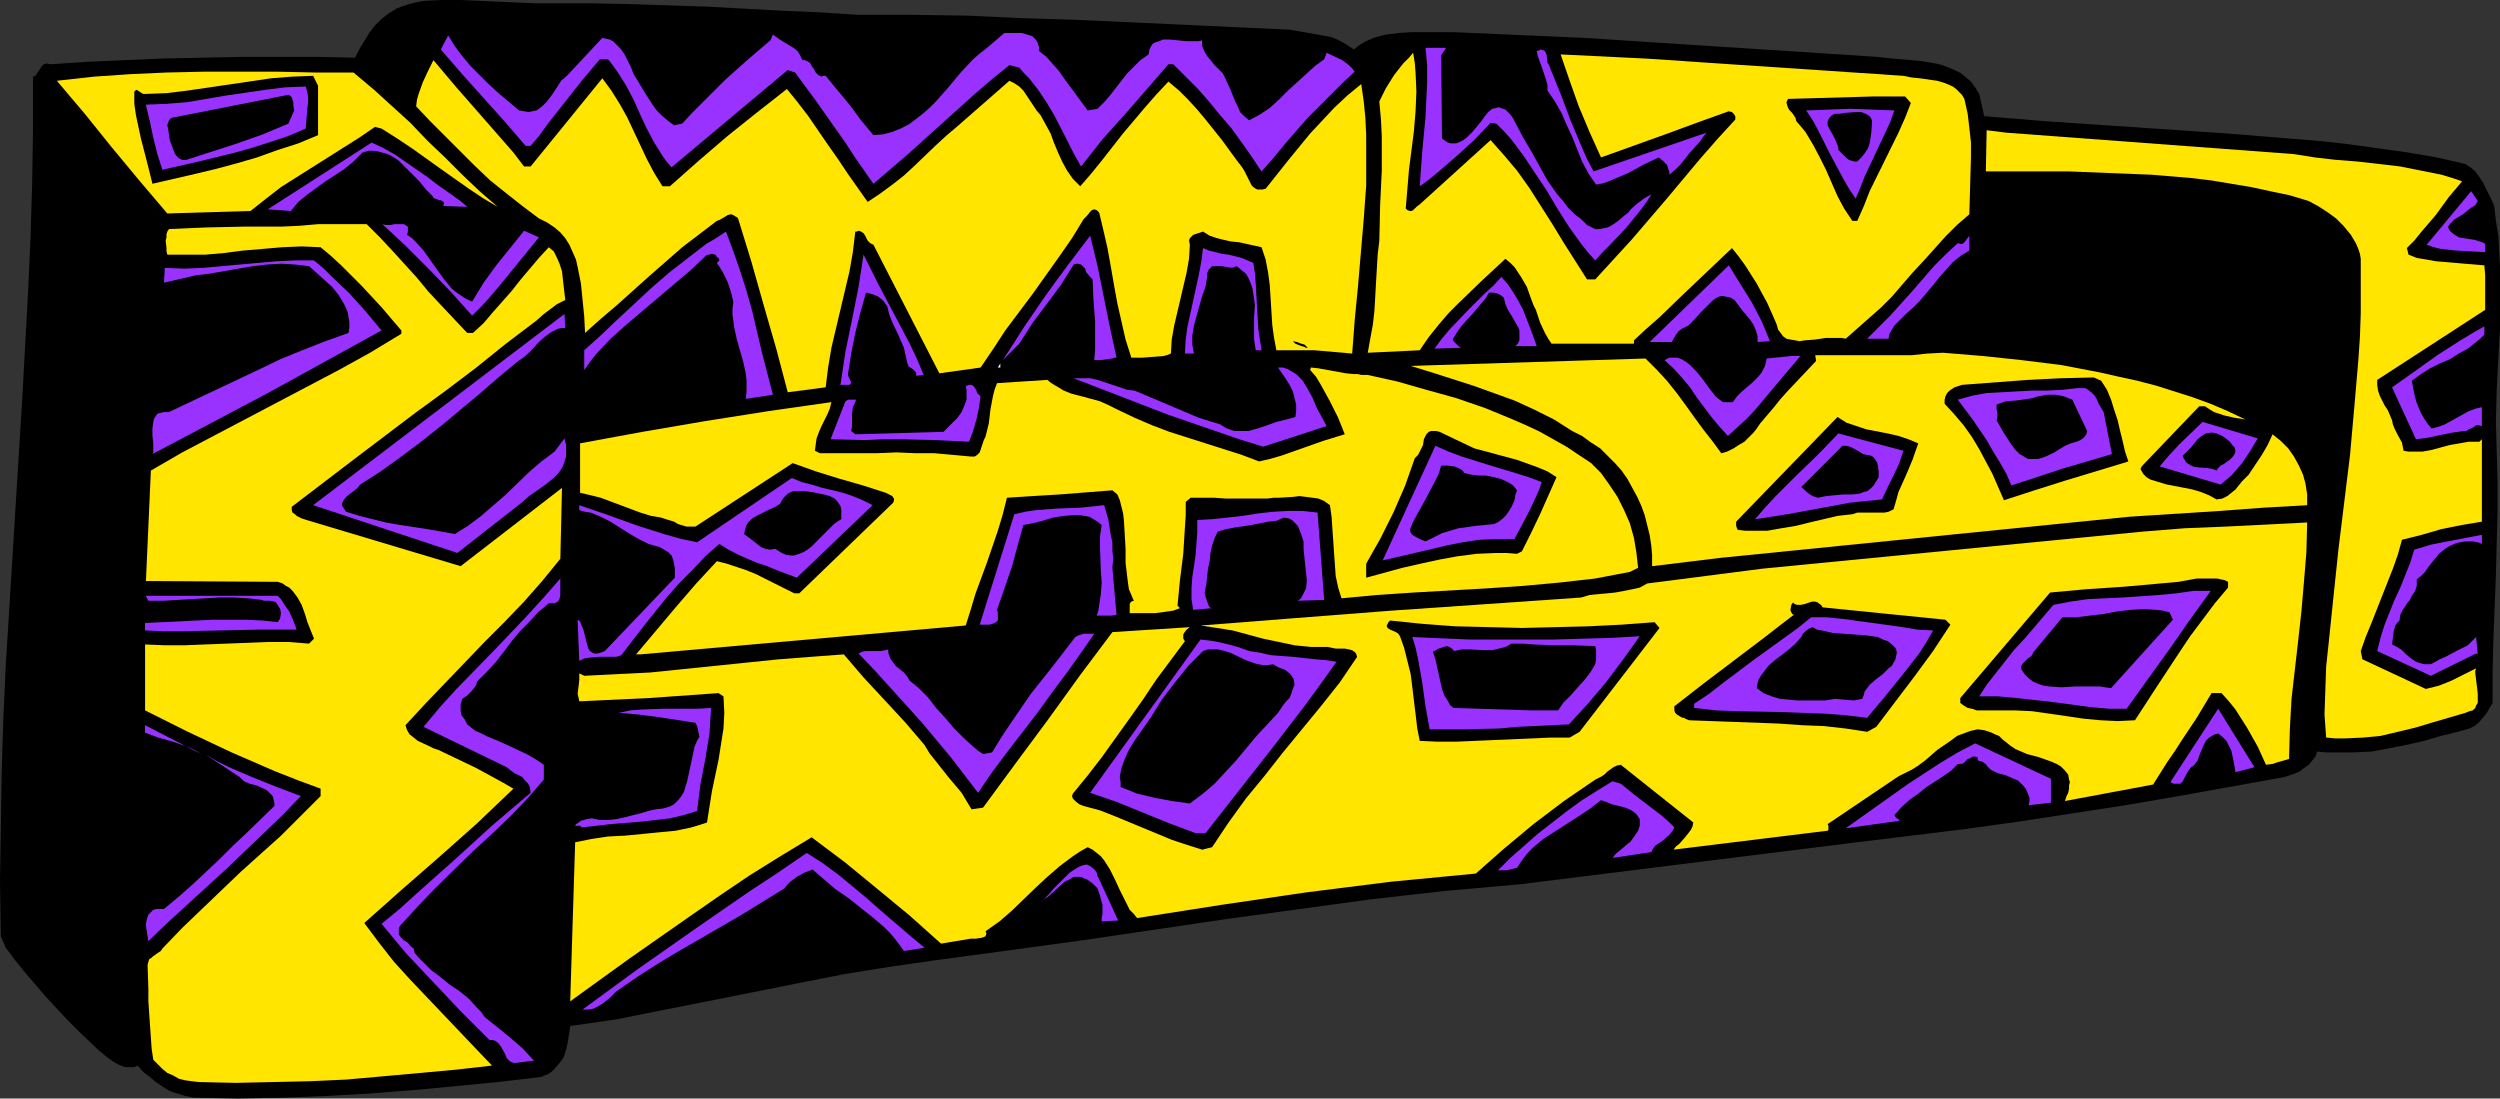
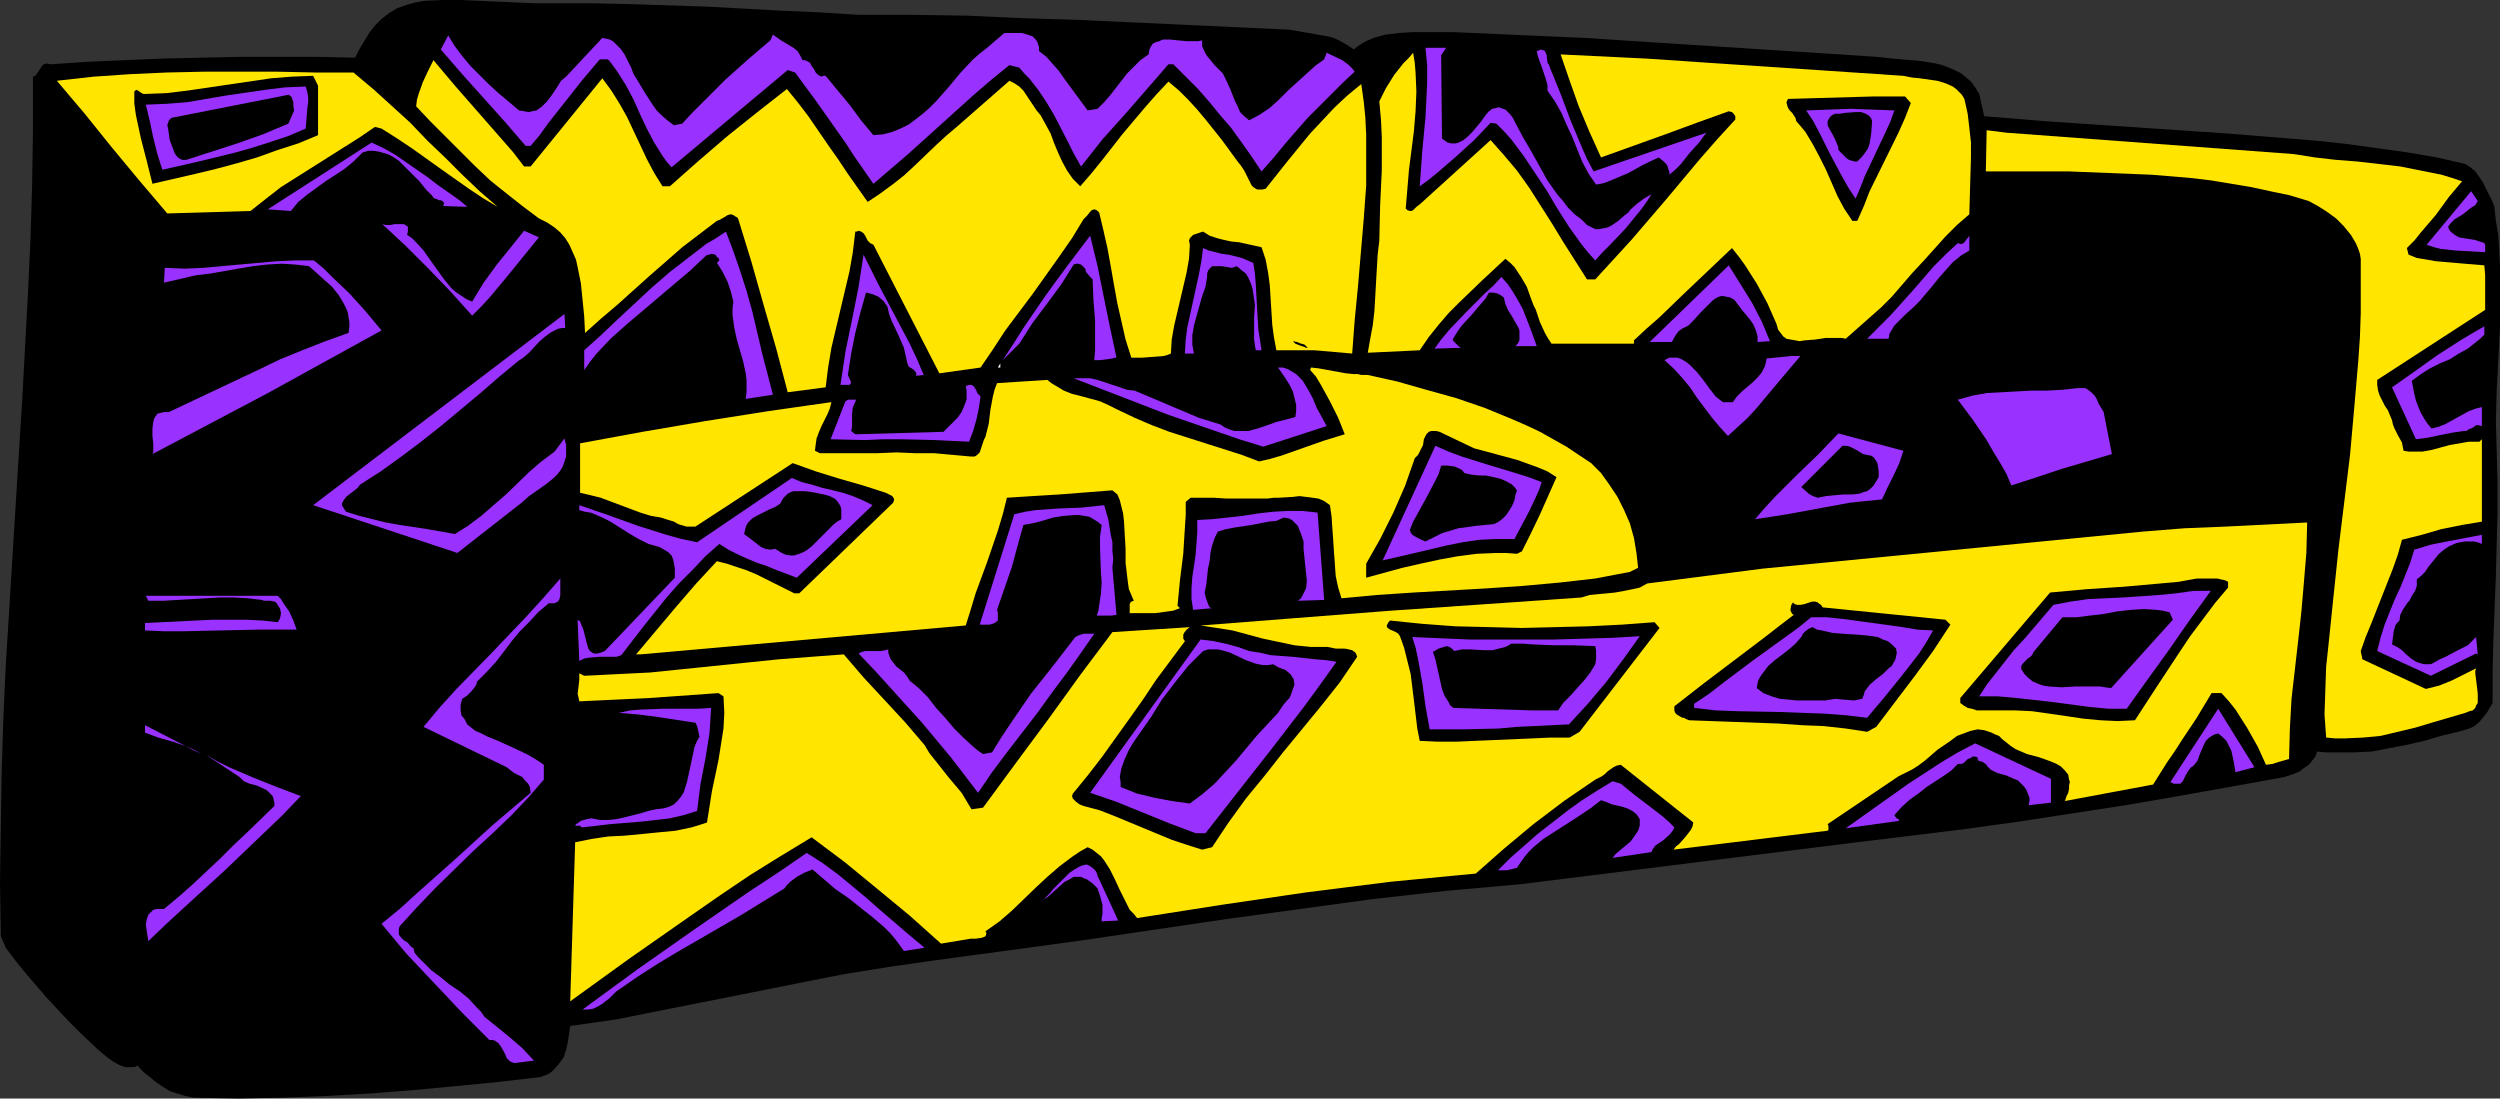
<svg xmlns="http://www.w3.org/2000/svg" xmlns:ns1="http://sodipodi.sourceforge.net/DTD/sodipodi-0.dtd" xmlns:ns2="http://www.inkscape.org/namespaces/inkscape" version="1.0" width="129.724mm" height="57.002mm" id="svg74" ns1:docname="Sofa 22.wmf">
  <rect width="100%" height="100%" fill="#333333" stroke="none" />
  <ns1:namedview id="namedview74" pagecolor="#ffffff" bordercolor="#000000" borderopacity="0.25" ns2:showpageshadow="2" ns2:pageopacity="0.0" ns2:pagecheckerboard="0" ns2:deskcolor="#d1d1d1" ns2:document-units="mm" />
  <defs id="defs1">
    <pattern id="WMFhbasepattern" patternUnits="userSpaceOnUse" width="6" height="6" x="0" y="0" />
  </defs>
  <path style="fill:#000000;fill-opacity:1;fill-rule:evenodd;stroke:none" d="m 168.387,2.909 h 10.666 l 10.666,0.162 10.504,0.485 10.666,0.323 10.666,0.485 10.504,0.485 10.342,0.485 10.504,0.485 6.464,1.131 1.778,0.323 1.454,0.646 1.454,0.808 1.454,0.97 0.808,-0.646 0.97,-0.646 0.97,-0.485 1.131,-0.485 1.131,-0.323 1.293,-0.323 2.586,-0.323 2.586,-0.162 h 8.08 l 25.694,1.131 57.368,3.717 2.909,0.323 5.656,0.485 2.909,0.485 1.293,0.323 1.293,0.485 1.131,0.485 1.293,0.646 0.97,0.808 0.97,0.808 0.808,1.131 0.808,1.293 0.97,4.364 11.797,0.97 11.958,0.808 23.917,1.616 11.958,0.97 5.979,0.485 5.818,0.646 5.818,0.808 5.818,0.808 5.656,0.97 5.656,1.293 0.97,0.646 0.97,0.808 0.808,1.131 0.646,0.97 1.131,2.263 0.646,1.293 0.485,1.131 0.323,2.909 0.485,2.909 0.162,3.071 0.162,2.909 v 5.98 6.142 l -0.323,5.98 -0.323,6.142 -0.162,6.142 0.162,5.98 0.162,5.98 v 5.98 l -0.162,5.98 -0.162,6.303 -0.485,12.445 -0.162,6.303 v 6.303 l -1.131,1.939 -0.808,0.97 -0.646,0.808 -0.97,0.808 -0.97,0.485 -1.131,0.323 -1.131,0.323 -3.394,0.808 -3.232,0.97 -3.555,0.808 -3.394,0.646 -3.394,0.646 -3.555,0.162 h -3.555 -1.778 l -1.778,-0.162 -0.323,0.97 -0.646,0.808 -0.646,0.808 -0.97,0.646 -0.808,0.646 -1.131,0.485 -1.939,0.646 -20.685,3.717 -10.342,1.778 -10.504,1.616 -10.504,1.616 -10.504,1.455 -10.504,1.293 -10.666,1.293 -66.094,8.243 -7.272,0.646 -7.272,0.646 -14.382,1.616 -14.221,1.939 -14.221,1.939 -28.442,4.202 -14.221,1.939 -14.382,1.939 -9.05,1.293 -9.05,1.455 -9.05,1.778 -8.888,1.778 -17.938,3.556 -8.888,1.778 -9.05,1.293 -0.485,3.232 -0.323,1.455 -0.485,1.455 -0.808,1.131 -0.97,1.131 -0.485,0.485 -0.646,0.485 -1.616,0.646 -8.403,0.97 -8.242,0.808 -8.565,0.808 -8.403,0.646 -8.565,0.485 -8.565,0.323 -8.565,0.162 -8.726,-0.162 -1.616,-0.323 -1.616,-0.485 -1.454,-0.485 -1.293,-0.808 -1.454,-0.97 -1.131,-0.97 -1.293,-0.97 -1.131,-1.293 -0.646,0.323 h -0.646 -0.646 -0.485 l -1.293,-0.485 -1.131,-0.646 -1.131,-0.808 -0.97,-0.808 -0.97,-0.808 -0.808,-0.808 -2.586,-2.424 -2.262,-2.263 L 9.211,195.724 5.171,191.037 3.07,188.451 1.131,185.865 0.162,183.603 0,172.936 0.162,162.269 0.323,151.602 0.646,141.096 1.131,130.429 1.778,120.085 3.07,99.074 4.363,78.225 5.494,57.376 5.979,46.87 6.302,36.203 6.464,25.698 V 15.031 l 0.485,-0.162 0.323,-0.485 0.646,-0.97 0.323,-0.485 0.323,-0.323 0.646,-0.162 0.646,0.162 7.272,-0.485 7.272,-0.323 7.595,-0.323 7.595,-0.162 7.595,-0.162 h 7.595 7.595 l 7.272,0.162 0.808,-1.616 L 71.427,8.081 72.397,6.465 73.528,5.01 74.821,3.717 76.275,2.586 77.891,1.616 79.669,0.97 81.446,0.485 83.224,0.162 86.779,0 h 3.555 l 3.717,0.162 3.555,0.162 7.434,0.323 h 3.717 7.434 l 7.434,0.162 14.867,0.485 14.867,0.808 7.434,0.323 z" id="path1" />
  <path style="fill:#9932ff;fill-opacity:1;fill-rule:evenodd;stroke:none" d="m 203.777,10.021 1.454,1.131 1.131,1.293 1.293,1.455 1.131,1.616 2.262,3.071 2.262,3.071 1.939,-0.323 1.293,-1.293 1.131,-1.293 2.262,-2.909 1.131,-1.455 1.293,-1.293 1.293,-1.293 1.616,-1.131 0.162,-0.97 0.323,-0.646 0.323,-0.485 0.646,-0.323 0.646,-0.162 0.646,-0.323 h 1.454 l 1.616,0.162 1.616,0.162 h 1.616 0.646 l 0.808,-0.162 v 1.131 l 0.485,1.131 0.485,0.808 0.808,0.97 0.646,0.808 0.808,0.808 0.808,0.808 0.485,0.97 0.97,2.101 0.97,2.424 0.485,0.97 0.485,1.131 0.808,0.808 0.97,0.808 2.101,-1.131 1.939,-1.293 1.778,-1.616 1.778,-1.778 1.778,-1.616 1.778,-1.616 1.778,-1.616 1.778,-1.293 0.485,-1.293 3.07,1.455 1.293,0.97 0.646,0.646 0.485,0.646 -2.424,2.263 -2.262,2.263 -4.525,4.525 -2.262,2.586 -2.101,2.424 -2.262,2.748 -2.424,2.748 -1.939,-2.909 -1.939,-2.748 -2.101,-2.909 -2.101,-2.424 -2.101,-2.586 -2.262,-2.586 -2.424,-2.424 -2.424,-2.424 h -0.97 l -4.202,4.849 -4.363,5.01 -4.363,4.849 -4.202,5.334 -1.454,-2.586 -1.293,-2.586 -2.586,-5.01 -1.454,-2.424 -1.616,-2.424 -1.778,-2.263 -0.97,-0.97 -0.97,-1.131 -1.939,-0.485 -3.394,2.748 -3.394,2.909 -13.09,11.798 -3.394,2.909 -3.394,2.909 -3.717,-5.334 -1.778,-2.748 -1.939,-2.748 -3.878,-5.495 -4.04,-5.495 -1.454,-0.485 -22.786,19.071 -0.97,-1.131 -0.808,-1.131 -1.616,-2.586 -1.454,-2.748 -1.293,-2.748 -1.293,-2.909 -1.454,-2.748 -1.616,-2.586 -0.808,-1.131 -0.97,-1.293 -0.323,-0.162 h -0.485 -0.97 l -1.778,2.101 -1.778,2.101 -6.626,8.404 -1.616,2.263 -1.778,2.101 h -0.97 l -4.04,-4.687 -4.202,-4.687 -4.202,-4.687 -4.202,-4.849 1.454,-2.748 1.293,2.101 1.454,1.939 1.616,1.939 1.778,1.778 1.778,1.778 1.939,1.778 4.04,3.394 0.97,0.162 0.97,0.162 0.646,-0.162 0.808,-0.162 0.485,-0.323 0.646,-0.485 0.97,-0.97 0.97,-1.293 0.97,-1.455 0.808,-1.293 1.131,-0.97 6.949,-7.435 0.808,0.162 0.646,0.162 0.646,0.323 0.485,0.485 0.97,0.97 0.808,1.131 0.646,1.293 0.646,1.293 0.485,1.293 0.808,1.293 1.454,2.424 1.454,2.263 0.808,1.131 0.97,0.97 1.131,0.97 1.293,0.97 1.616,-0.323 1.939,-2.101 2.101,-2.101 4.363,-4.364 4.525,-4.041 2.262,-1.939 2.101,-1.778 0.485,-1.131 1.616,1.131 1.616,0.97 0.808,0.485 0.808,0.646 0.485,0.808 0.485,0.97 h 0.485 l 0.323,0.162 0.646,0.323 0.323,0.646 0.485,0.646 0.323,0.646 0.485,0.485 0.323,0.162 0.323,0.162 0.323,-0.162 h 0.485 l 2.262,2.748 2.424,2.909 2.262,3.071 2.424,2.909 1.939,-0.162 1.778,-0.485 1.616,-0.646 1.616,-0.808 1.293,-0.97 1.454,-1.131 1.293,-1.131 1.293,-1.293 2.424,-2.748 2.424,-2.909 2.424,-2.586 1.293,-1.131 1.454,-1.131 3.394,-2.909 h 1.131 1.131 1.131 l 1.131,0.323 0.97,0.323 0.646,0.646 0.323,0.485 0.162,0.485 0.162,0.485 z" id="path2" />
  <path style="fill:#9932ff;fill-opacity:1;fill-rule:evenodd;stroke:none" d="m 282.638,10.829 0.162,16.324 0.646,0.485 0.485,0.323 0.646,0.162 h 0.485 0.485 l 0.485,-0.162 0.97,-0.485 0.808,-0.646 0.97,-0.97 1.616,-1.939 0.808,-1.131 0.646,-0.808 0.808,-0.646 0.808,-0.162 0.485,-0.162 0.323,0.162 0.485,0.162 0.485,0.162 0.485,0.485 0.485,0.485 0.485,0.646 0.485,0.97 1.454,2.748 1.616,2.748 1.616,2.909 1.616,2.909 1.939,2.748 1.131,1.293 0.97,1.293 1.293,1.293 1.293,0.97 1.131,1.131 1.616,0.808 h 0.808 l 0.808,-0.162 0.808,-0.162 0.646,-0.323 1.454,-0.97 1.293,-1.131 0.646,-0.485 0.485,-0.646 1.293,-1.131 1.293,-0.97 0.808,-0.485 0.646,-0.323 0.323,-0.485 -1.131,1.778 -1.293,1.778 -2.909,3.556 -3.07,3.232 -1.616,1.616 -1.293,1.455 -1.454,-1.616 -1.293,-1.616 -2.424,-3.394 -2.262,-3.556 -2.101,-3.556 -2.262,-3.394 -2.262,-3.394 -2.424,-3.232 -1.454,-1.616 -1.454,-1.455 -1.131,-0.162 -3.232,3.394 -3.555,3.232 -3.555,3.071 -1.778,1.455 -1.778,1.293 0.485,-6.788 0.646,-6.788 0.162,-3.394 0.162,-3.394 v -3.394 l -0.323,-3.394 h 4.04 z" id="path3" />
  <path style="fill:#9932ff;fill-opacity:1;fill-rule:evenodd;stroke:none" d="m 303.969,13.253 2.101,5.172 1.939,5.172 2.101,5.01 1.131,2.586 1.293,2.424 22.139,-7.596 -0.646,0.808 -0.808,1.131 -1.778,1.939 -1.778,2.263 -1.131,1.131 -1.131,0.97 v -0.485 l -0.162,-0.485 -0.323,-0.97 -0.808,-0.808 -0.808,-0.646 -3.07,1.455 -1.454,0.808 -1.454,0.808 -3.07,1.293 -1.616,0.646 -1.616,0.323 -1.454,-2.101 -1.293,-2.424 -1.939,-4.849 -1.131,-2.424 -0.97,-2.263 -1.293,-2.263 -1.454,-2.101 v -1.131 l -0.323,-1.131 -0.646,-1.939 -0.646,-1.778 -0.323,-0.97 -0.162,-0.808 0.485,-0.162 0.323,-0.162 0.323,0.162 h 0.323 l 0.323,0.485 0.162,0.485 0.162,1.455 0.323,0.485 z" id="path4" />
-   <path style="fill:#ffe500;fill-opacity:1;fill-rule:evenodd;stroke:none" d="m 275.689,40.89 0.323,0.323 0.485,0.162 h 0.323 l 0.323,-0.162 0.646,-0.646 0.646,-0.485 13.898,-12.607 1.293,1.455 1.293,1.455 2.586,3.071 2.424,3.394 2.262,3.556 2.262,3.556 2.262,3.717 2.262,3.556 2.262,3.556 h 1.616 l 3.555,-3.879 3.555,-3.879 6.787,-7.919 6.626,-7.919 3.394,-3.879 3.555,-3.879 v -0.646 l -0.323,-0.485 -0.323,-0.323 -0.646,-0.162 -6.302,2.263 -6.141,2.263 -6.302,2.263 -6.302,2.263 -2.262,-5.01 -2.101,-5.01 -1.778,-5.01 -1.778,-5.172 16.645,0.808 16.806,1.131 16.968,1.131 16.806,1.131 1.616,0.323 1.616,0.162 3.394,0.485 1.616,0.485 1.454,0.646 0.646,0.485 0.646,0.646 0.485,0.485 0.485,0.808 0.646,2.909 0.323,2.748 0.323,2.909 v 2.748 l -0.162,5.657 -0.162,5.657 -2.424,2.101 -2.262,2.263 -4.202,4.687 -2.262,2.424 -4.04,4.687 -2.101,2.101 -6.949,6.142 -0.808,-0.162 h -0.97 -2.101 l -2.101,0.323 -2.101,0.162 -0.97,0.162 -0.808,-0.162 -0.97,-0.162 -0.808,-0.162 -0.646,-0.485 -0.485,-0.646 -0.485,-0.646 -0.323,-1.131 -1.778,-4.041 -2.101,-3.879 -1.131,-1.778 -1.131,-1.778 -1.293,-1.778 -1.293,-1.616 -9.534,9.051 -4.686,4.525 -2.586,2.263 -2.424,2.263 v 0.646 h -16.16 l -0.646,-0.97 -0.646,-1.131 -0.97,-2.101 -0.808,-2.424 -0.485,-0.97 -0.485,-1.293 -0.808,-2.263 -1.131,-1.939 -0.646,-0.97 -0.646,-0.97 -0.808,-0.808 -0.97,-0.808 -4.525,4.202 -4.525,4.364 -2.101,2.101 -1.939,2.263 -1.939,2.424 -1.778,2.586 -10.181,0.485 0.485,-2.748 0.485,-2.586 0.323,-2.748 0.162,-2.748 0.162,-2.909 0.162,-2.748 0.162,-2.748 0.323,-2.748 0.162,-6.95 0.162,-3.394 0.162,-3.394 v -3.232 -3.394 l -0.162,-3.394 -0.323,-3.556 0.646,-1.293 0.646,-1.293 1.616,-2.586 1.778,-2.263 1.131,-1.131 0.808,-0.97 0.323,1.939 0.162,1.939 0.162,3.717 -0.162,3.879 -0.323,3.879 -0.97,7.596 -0.323,3.879 z" id="path5" />
+   <path style="fill:#ffe500;fill-opacity:1;fill-rule:evenodd;stroke:none" d="m 275.689,40.89 0.323,0.323 0.485,0.162 h 0.323 l 0.323,-0.162 0.646,-0.646 0.646,-0.485 13.898,-12.607 1.293,1.455 1.293,1.455 2.586,3.071 2.424,3.394 2.262,3.556 2.262,3.556 2.262,3.717 2.262,3.556 2.262,3.556 h 1.616 l 3.555,-3.879 3.555,-3.879 6.787,-7.919 6.626,-7.919 3.394,-3.879 3.555,-3.879 v -0.646 l -0.323,-0.485 -0.323,-0.323 -0.646,-0.162 -6.302,2.263 -6.141,2.263 -6.302,2.263 -6.302,2.263 -2.262,-5.01 -2.101,-5.01 -1.778,-5.01 -1.778,-5.172 16.645,0.808 16.806,1.131 16.968,1.131 16.806,1.131 1.616,0.323 1.616,0.162 3.394,0.485 1.616,0.485 1.454,0.646 0.646,0.485 0.646,0.646 0.485,0.485 0.485,0.808 0.646,2.909 0.323,2.748 0.323,2.909 v 2.748 l -0.162,5.657 -0.162,5.657 -2.424,2.101 -2.262,2.263 -4.202,4.687 -2.262,2.424 -4.04,4.687 -2.101,2.101 -6.949,6.142 -0.808,-0.162 h -0.97 -2.101 l -2.101,0.323 -2.101,0.162 -0.97,0.162 -0.808,-0.162 -0.97,-0.162 -0.808,-0.162 -0.646,-0.485 -0.485,-0.646 -0.485,-0.646 -0.323,-1.131 -1.778,-4.041 -2.101,-3.879 -1.131,-1.778 -1.131,-1.778 -1.293,-1.778 -1.293,-1.616 -9.534,9.051 -4.686,4.525 -2.586,2.263 -2.424,2.263 v 0.646 h -16.16 l -0.646,-0.97 -0.646,-1.131 -0.97,-2.101 -0.808,-2.424 -0.485,-0.97 -0.485,-1.293 -0.808,-2.263 -1.131,-1.939 -0.646,-0.97 -0.646,-0.97 -0.808,-0.808 -0.97,-0.808 -4.525,4.202 -4.525,4.364 -2.101,2.101 -1.939,2.263 -1.939,2.424 -1.778,2.586 -10.181,0.485 0.485,-2.748 0.485,-2.586 0.323,-2.748 0.162,-2.748 0.162,-2.909 0.162,-2.748 0.162,-2.748 0.323,-2.748 0.162,-6.95 0.162,-3.394 0.162,-3.394 v -3.232 -3.394 l -0.162,-3.394 -0.323,-3.556 0.646,-1.293 0.646,-1.293 1.616,-2.586 1.778,-2.263 1.131,-1.131 0.808,-0.97 0.323,1.939 0.162,1.939 0.162,3.717 -0.162,3.879 -0.323,3.879 -0.97,7.596 -0.323,3.879 " id="path5" />
  <path style="fill:#ffe500;fill-opacity:1;fill-rule:evenodd;stroke:none" d="m 102.777,32.648 h 1.293 l 14.059,-17.294 1.778,2.424 1.616,2.586 1.454,2.586 1.293,2.748 2.586,5.495 1.454,2.748 1.616,2.586 h 1.454 l 5.656,-5.01 5.656,-4.849 5.656,-4.525 5.979,-4.687 2.101,2.586 2.101,2.748 3.878,5.657 1.939,2.748 1.939,2.909 3.878,5.495 2.424,-1.616 2.424,-1.778 2.262,-1.778 2.101,-1.939 4.04,-3.879 2.101,-1.939 2.101,-1.778 10.342,-9.051 0.97,0.485 0.97,0.646 0.808,0.808 0.646,0.97 1.293,1.939 0.646,0.97 0.808,0.97 0.97,1.778 0.97,1.778 0.646,1.778 0.808,1.939 0.808,1.778 0.97,1.778 1.131,1.616 1.454,1.455 2.101,-2.424 2.101,-2.586 4.04,-5.172 4.363,-5.172 2.262,-2.586 2.424,-2.586 2.101,1.778 1.778,1.778 1.778,1.939 1.616,1.939 3.232,4.041 3.07,4.202 0.646,0.808 0.646,0.97 0.97,1.939 0.485,0.97 0.323,0.323 0.485,0.323 0.323,0.162 h 0.485 0.485 l 0.646,-0.162 4.363,-5.495 4.363,-5.334 2.424,-2.586 2.262,-2.424 2.586,-2.424 2.747,-2.263 0.485,3.394 0.323,3.232 0.162,3.394 v 3.394 6.465 l -0.485,6.627 -1.131,13.253 -0.646,6.627 -0.485,6.465 -3.717,-0.323 -3.717,-0.323 h -3.717 -3.717 l -0.485,-2.586 -0.323,-2.424 -0.162,-2.586 -0.162,-2.586 -0.162,-2.586 -0.323,-2.424 -0.485,-2.586 -0.808,-2.424 -2.909,-0.646 -1.454,-0.323 -1.616,-0.162 -1.454,-0.323 -1.293,-0.323 -1.454,-0.485 -1.293,-0.808 -0.485,0.162 -0.485,0.162 -0.97,0.323 -0.323,0.323 -0.323,0.323 -0.162,0.485 0.162,0.808 -0.162,2.748 -0.485,2.748 -2.424,10.344 -0.485,2.748 -0.162,2.748 -0.808,0.323 -0.646,0.162 -2.101,0.162 -2.101,0.162 h -2.101 l -1.131,-3.556 -0.808,-3.556 -0.808,-3.556 -0.646,-3.556 -0.646,-3.717 -0.646,-3.556 -0.808,-3.556 -0.808,-3.394 -0.485,-0.485 -0.485,-0.162 -0.485,0.162 -0.323,0.323 -0.646,0.808 -0.646,0.646 -2.262,3.717 -2.586,3.717 -5.171,7.273 -5.333,7.111 -2.424,3.717 -2.424,3.556 -8.08,1.131 -3.232,-6.303 -3.232,-6.303 -3.232,-6.303 -3.232,-6.303 -0.646,-0.323 -0.485,-0.485 -0.485,-0.97 -0.323,-0.485 -0.485,-0.323 -0.485,-0.162 -0.323,0.162 h -0.323 l -0.485,4.041 -0.646,3.717 -3.555,15.031 -0.646,3.879 -0.485,3.879 -7.434,0.97 -2.262,-8.566 -2.424,-8.404 -2.424,-8.566 -2.586,-8.404 -0.162,-0.323 -0.323,-0.162 -0.485,-0.323 -0.485,-0.162 -0.646,0.162 -0.485,0.323 -1.131,0.646 -0.485,0.162 -3.394,2.586 -3.394,2.586 -6.464,5.657 -6.302,5.657 -3.232,2.748 -3.07,2.748 -0.162,-3.232 -0.323,-3.232 -0.323,-3.232 -0.323,-1.616 -0.323,-1.616 -0.323,-1.455 -0.646,-1.455 -0.646,-1.455 -0.808,-1.293 -0.97,-1.131 -1.131,-0.97 -1.454,-0.97 -1.616,-0.808 -3.232,-2.424 -3.07,-2.424 -3.232,-2.586 -3.07,-2.909 -2.909,-2.909 -2.909,-2.909 -2.909,-2.909 -2.747,-2.909 0.162,-1.293 0.323,-1.131 0.808,-2.263 0.97,-2.101 1.131,-2.263 4.363,5.172 4.525,5.172 4.525,5.172 2.262,2.586 z" id="path6" />
  <path style="fill:#ffe500;fill-opacity:1;fill-rule:evenodd;stroke:none" d="m 69.326,14.223 4.04,3.394 3.555,3.232 3.555,3.232 3.394,3.556 3.394,3.232 3.394,3.394 3.394,3.232 3.555,3.071 -2.747,-1.616 -2.909,-1.939 -5.494,-3.879 -5.656,-4.041 -2.909,-1.939 -3.07,-1.939 -1.293,-0.323 -3.07,2.101 -3.07,1.939 -6.141,3.879 -3.07,1.939 -3.07,1.939 -2.909,2.263 -3.07,2.424 -16.322,0.485 -5.494,-6.465 -5.494,-6.627 -5.333,-6.627 -2.747,-3.232 -2.586,-3.071 7.272,-0.808 7.11,-0.485 7.11,-0.323 7.272,-0.162 h 7.272 7.272 l 7.434,0.162 z" id="path7" />
  <path style="fill:#000000;fill-opacity:1;fill-rule:evenodd;stroke:none" d="m 62.378,16.809 v 9.697 l -3.878,1.616 -4.04,1.293 -4.04,1.455 -3.878,1.131 -4.202,1.131 -4.04,0.97 -8.403,1.939 -1.131,-4.525 -1.131,-4.364 -0.485,-2.263 -0.485,-2.263 -0.323,-2.263 V 17.94 l 0.162,-0.162 0.323,-0.162 0.485,0.323 0.485,0.323 0.323,0.162 h 0.323 l 4.202,-0.162 4.04,-0.485 16.483,-2.424 4.04,-0.323 4.202,-0.162 z" id="path8" />
  <path style="fill:#9932ff;fill-opacity:1;fill-rule:evenodd;stroke:none" d="m 59.954,16.97 0.323,1.131 0.162,0.97 v 0.97 l -0.162,1.131 -0.162,2.101 -0.162,1.939 -3.394,1.455 -3.394,1.131 -3.555,1.131 -3.394,0.97 -7.272,1.778 -7.11,1.616 -0.97,-3.071 -0.808,-3.232 -0.646,-3.071 -0.808,-3.394 4.04,-0.162 4.04,-0.323 7.595,-1.293 7.757,-1.131 3.878,-0.485 z" id="path9" />
  <path style="fill:#000000;fill-opacity:1;fill-rule:evenodd;stroke:none" d="m 57.691,21.657 -1.131,2.586 -5.01,2.101 -5.01,1.778 -5.01,1.616 -5.01,1.616 H 35.714 l -0.646,-0.323 -0.485,-0.485 -0.323,-0.485 -0.485,-1.293 -0.485,-1.293 -0.162,-1.131 -0.162,-1.131 -0.162,-0.646 0.162,-0.485 0.162,-0.485 0.485,-0.485 22.139,-4.364 0.808,-0.162 0.323,0.162 0.323,0.323 0.162,0.485 0.162,0.485 v 0.646 z" id="path10" />
  <path style="fill:#000000;fill-opacity:1;fill-rule:evenodd;stroke:none" d="m 374.75,20.203 -1.131,2.909 -1.293,2.909 -5.656,11.475 -1.131,2.909 -1.293,2.909 h -0.97 l -1.616,-2.424 -1.293,-2.424 -2.262,-5.172 -1.293,-2.586 -1.293,-2.424 -1.454,-2.424 -0.808,-0.97 -0.97,-1.131 -0.162,-0.646 -0.323,-0.485 -0.323,-0.485 -0.485,-0.485 -0.323,-0.485 -0.162,-0.485 -0.162,-0.646 0.323,-0.646 5.656,-0.162 5.656,-0.162 5.656,-0.162 h 2.909 3.07 z" id="path11" />
  <path style="fill:#9932ff;fill-opacity:1;fill-rule:evenodd;stroke:none" d="m 371.518,21.657 -0.808,2.263 -0.97,2.101 -4.04,8.566 -0.808,2.101 -0.97,2.263 -1.293,-1.939 -1.293,-2.263 -2.424,-4.525 -2.262,-4.525 -1.131,-2.101 -1.293,-1.939 4.363,-0.162 4.363,-0.162 4.363,0.162 z" id="path12" />
  <path style="fill:#000000;fill-opacity:1;fill-rule:evenodd;stroke:none" d="m 367.155,23.758 -0.162,2.263 -0.162,1.131 -0.162,0.97 -0.323,0.97 -0.646,0.97 -0.646,0.808 -0.808,0.808 h -0.485 l -0.646,-0.162 -0.485,-0.162 -0.485,-0.323 -0.808,-0.808 -0.323,-0.323 -0.485,-0.485 v -0.485 l -0.162,-0.485 -0.485,-1.131 -0.485,-0.97 -0.485,-0.808 -0.485,-0.97 v -0.485 -0.323 l 0.162,-0.323 0.323,-0.485 0.323,-0.323 0.646,-0.323 h 0.97 l 0.97,-0.162 2.101,-0.162 h 1.131 l 0.808,0.323 0.323,0.162 0.485,0.323 0.323,0.485 z" id="path13" />
  <path style="fill:#ffe500;fill-opacity:1;fill-rule:evenodd;stroke:none" d="m 449.894,30.223 4.04,0.646 4.202,0.485 4.202,0.323 8.403,0.97 4.04,0.808 4.04,0.808 2.101,0.646 1.939,0.646 -2.586,3.071 -1.293,1.778 -1.293,1.778 -2.909,3.394 -1.293,1.616 -1.454,1.455 0.323,1.293 1.616,0.646 1.939,0.323 1.778,0.323 1.939,0.162 3.717,0.323 3.878,0.323 0.162,1.939 v 2.263 4.525 l -21.17,13.738 v 0.97 l 0.162,1.131 0.323,0.97 0.485,0.97 0.485,0.97 0.646,0.97 0.808,1.939 0.162,0.808 0.323,0.808 0.646,1.293 0.808,1.455 0.162,0.808 0.162,0.808 0.97,0.162 h 0.808 1.939 l 1.778,-0.323 1.778,-0.485 1.778,-0.485 1.939,-0.323 1.778,-0.323 h 2.101 l 0.485,-0.485 v 16.162 l -3.878,0.646 -4.04,0.808 -3.878,1.131 -3.878,0.97 -0.808,2.909 -0.97,2.748 -2.101,5.334 -2.101,5.334 -1.131,2.748 -0.97,2.748 0.323,1.616 12.443,5.818 1.293,-0.323 1.293,-0.323 2.424,-0.97 2.586,-1.293 2.262,-1.131 -0.162,0.485 v 0.485 l 0.162,1.293 0.162,1.293 0.162,1.455 v 1.131 0.646 l -0.323,0.485 -0.162,0.485 -0.485,0.485 -0.646,0.162 -0.808,0.323 -6.626,1.939 -3.232,0.97 -3.394,0.808 -3.394,0.808 -3.394,0.323 -3.555,0.162 h -1.939 l -1.778,-0.162 -0.323,-4.525 0.162,-4.687 0.162,-4.687 0.485,-4.525 0.97,-9.374 0.97,-9.212 1.131,-9.212 1.131,-9.212 0.808,-9.051 0.808,-9.374 0.323,-4.687 0.162,-4.687 v -4.687 -4.849 -1.131 l -0.162,-0.97 -0.323,-0.97 -0.485,-1.131 -0.485,-0.808 -0.485,-0.808 -1.454,-1.778 -1.454,-1.455 -1.778,-1.293 -1.778,-1.131 -1.778,-0.97 -3.717,-1.131 -3.878,-0.808 -3.717,-0.808 -3.878,-0.646 -3.878,-0.646 -4.04,-0.485 -7.757,-0.646 -8.08,-0.323 -8.08,-0.323 h -16.322 l 0.162,-8.081 3.878,0.485 z" id="path14" />
  <path style="fill:#9932ff;fill-opacity:1;fill-rule:evenodd;stroke:none" d="m 90.334,39.436 1.293,1.131 -4.686,-0.162 0.162,-0.646 -0.323,-0.323 -0.323,-0.162 h -0.323 l -0.323,-0.162 -0.485,-0.162 -0.323,-0.162 -0.162,-0.323 -1.293,-1.293 -1.293,-1.616 -1.616,-1.616 -1.616,-1.616 -0.808,-0.808 -0.97,-0.646 -0.808,-0.485 -0.97,-0.323 -1.131,-0.323 -0.97,-0.162 h -1.131 l -1.131,0.323 -1.778,1.778 -1.778,1.455 -3.717,2.424 -1.778,1.293 -1.778,1.293 -1.778,1.455 -1.454,1.778 -4.525,-0.323 20.362,-13.091 2.424,1.131 2.262,1.293 2.101,1.455 4.202,2.909 2.101,1.616 2.101,1.455 z" id="path15" />
  <path style="fill:#9932ff;fill-opacity:1;fill-rule:evenodd;stroke:none" d="m 485.931,39.436 -0.485,0.808 -0.808,0.485 -1.616,1.293 -1.616,0.97 -0.808,0.808 -0.485,0.646 0.162,0.485 0.323,0.485 0.808,0.646 0.808,0.485 0.97,0.162 0.97,0.162 1.131,0.162 0.97,0.323 0.97,0.323 0.162,0.323 v 0.485 0.97 l -2.909,-0.162 -2.909,-0.162 -1.454,-0.162 -1.454,-0.162 -1.293,-0.323 -1.454,-0.485 8.726,-10.505 z" id="path16" />
-   <path style="fill:#ffe500;fill-opacity:1;fill-rule:evenodd;stroke:none" d="m 71.912,43.961 2.586,2.586 2.424,2.586 4.848,5.334 2.262,2.748 2.424,2.586 2.586,2.748 2.586,2.748 h 1.131 l 2.101,-1.939 1.778,-2.101 3.717,-4.202 1.778,-2.263 1.778,-2.101 1.778,-2.101 1.939,-2.101 0.97,0.808 0.646,1.293 0.485,1.131 0.485,1.455 0.323,2.909 0.323,2.748 -1.616,0.808 -1.293,0.97 -1.293,0.97 -1.454,1.293 -5.979,4.525 -5.818,4.687 -5.979,4.525 -5.979,4.364 -11.958,9.051 -6.141,4.687 -6.141,4.687 v 0.646 l 0.162,0.485 0.485,0.323 0.323,0.323 0.97,0.485 0.97,0.323 30.219,9.051 19.877,-15.354 -0.323,13.9 -3.555,4.364 -3.555,4.041 -3.878,4.041 -3.878,3.879 -7.757,8.081 -3.878,4.041 -3.878,4.202 0.323,0.97 0.485,0.808 0.808,0.646 0.808,0.646 2.101,0.97 0.97,0.485 0.97,0.323 3.717,1.778 3.717,1.778 3.555,1.939 1.778,0.97 1.939,1.131 -3.555,3.394 -3.555,3.394 -7.272,6.465 -7.595,6.627 -7.272,6.465 2.909,3.879 2.909,3.717 3.232,3.556 3.232,3.394 6.302,6.627 3.232,3.394 3.232,3.394 -7.11,0.808 -7.11,0.646 -7.11,0.646 -7.272,0.646 -7.11,0.323 -7.272,0.162 -7.272,0.162 -7.272,-0.162 -1.293,-0.162 -1.293,-0.162 -1.293,-0.323 -1.131,-0.646 -1.131,-0.485 -0.97,-0.808 -0.97,-0.97 -0.808,-0.808 -0.323,-2.101 -0.162,-2.263 -0.323,-4.687 -0.162,-2.424 v -2.424 l -0.162,-4.687 0.162,-0.646 0.162,-0.485 0.485,-0.323 0.323,-0.323 0.323,-0.162 0.162,-0.162 0.485,-0.323 0.485,-0.323 0.323,-0.485 3.878,-4.041 3.878,-3.717 7.595,-7.273 7.918,-7.111 3.717,-3.717 4.04,-4.041 v -1.455 l -4.363,-1.616 -4.525,-1.778 -8.565,-3.717 -8.565,-4.041 -8.403,-4.202 v -12.93 l 3.878,0.162 h 3.878 l 4.04,-0.162 4.202,-0.162 8.08,-0.323 h 4.04 l 4.04,0.323 0.97,-0.97 -0.646,-1.616 -0.646,-1.616 -0.485,-1.616 -0.646,-1.778 -0.808,-1.455 -0.97,-1.293 -0.646,-0.646 -0.646,-0.323 -0.646,-0.485 -0.97,-0.323 -25.856,-0.162 0.97,-21.657 6.141,-3.556 6.141,-3.232 12.282,-6.465 12.282,-6.465 6.141,-3.394 6.141,-3.717 v -0.646 l -1.939,-2.263 -1.778,-2.101 -4.04,-4.364 -4.04,-4.041 -2.101,-1.939 -1.939,-1.616 -3.717,-0.162 -3.878,0.162 -3.717,0.323 -3.878,0.323 -3.717,0.485 -3.717,0.323 h -3.717 -3.717 l -0.162,-0.646 V 48.648 l -0.162,-1.455 0.162,-0.646 v -0.646 l 0.162,-0.485 0.323,-0.485 3.555,-0.162 3.717,-0.162 7.272,-0.162 h 7.434 l 3.555,-0.162 3.717,-0.323 z" id="path17" />
  <path style="fill:#9932ff;fill-opacity:1;fill-rule:evenodd;stroke:none" d="m 79.83,46.062 0.97,0.646 0.808,0.808 1.454,1.616 2.747,3.879 1.293,1.778 1.454,1.778 0.97,0.808 0.97,0.646 0.97,0.646 1.131,0.485 2.262,-3.717 2.586,-3.556 2.747,-3.394 2.586,-3.232 2.909,1.293 -6.302,7.758 -3.232,3.879 -1.778,1.939 -1.778,1.778 -4.202,-4.687 -4.363,-4.525 -4.525,-4.525 -2.262,-2.101 -2.262,-2.101 0.646,0.162 h 0.97 l 0.808,-0.162 h 0.97 0.808 l 0.323,0.162 0.162,0.162 0.323,0.162 v 0.485 0.485 z" id="path18" />
  <path style="fill:#9932ff;fill-opacity:1;fill-rule:evenodd;stroke:none" d="m 151.581,77.417 -5.333,0.808 0.162,-1.293 v -1.293 -1.131 l -0.162,-1.293 -0.485,-2.263 -1.293,-4.525 -0.485,-2.263 -0.323,-2.424 v -1.293 l 0.162,-1.293 -0.485,-1.939 -0.646,-1.939 -0.97,-1.939 -0.485,-0.808 -0.646,-0.97 0.323,-0.323 0.162,-0.162 -0.162,-0.485 -0.323,-0.162 -0.162,-0.323 -0.162,-0.162 -0.646,-0.162 -0.646,0.162 -0.485,0.162 -3.07,2.909 -3.07,2.586 -3.232,2.748 -6.302,5.334 -3.07,2.748 -2.747,2.909 -1.293,1.616 -1.131,1.616 v -3.879 l 3.232,-2.909 3.232,-3.071 6.787,-6.303 3.555,-3.071 3.555,-2.748 3.555,-2.748 1.939,-1.131 1.939,-1.293 1.454,3.879 1.293,3.717 1.293,4.041 1.131,4.041 1.939,8.243 z" id="path19" />
  <path style="fill:#9932ff;fill-opacity:1;fill-rule:evenodd;stroke:none" d="m 218.968,70.144 h -0.323 l -0.485,0.162 -1.131,0.162 -1.293,0.162 h -1.131 l 0.162,-1.939 V 66.75 62.871 l -0.323,-4.041 -0.162,-4.041 -0.485,-0.485 -0.808,-0.97 -0.162,-0.646 -0.485,-0.485 -0.323,-0.323 -0.646,-0.162 h -0.323 l -0.485,0.162 -2.424,3.879 -2.747,3.717 -2.909,3.879 -2.586,4.041 -3.232,3.232 2.101,-3.232 1.939,-3.071 4.202,-6.142 2.101,-2.909 2.262,-3.071 4.525,-5.98 1.454,5.98 2.424,11.96 z" id="path20" />
  <path style="fill:#9932ff;fill-opacity:1;fill-rule:evenodd;stroke:none" d="m 386.224,49.133 -1.616,0.97 -1.616,1.293 -1.293,1.455 -1.293,1.455 -1.293,1.616 -2.586,3.071 -1.293,1.293 -1.454,1.293 -0.808,0.808 -0.646,0.646 -0.808,0.808 -0.485,0.808 -0.485,0.808 -0.162,0.97 h -4.202 l 2.262,-2.263 2.262,-2.263 4.363,-4.849 4.202,-4.849 2.262,-2.263 2.424,-2.263 0.485,0.162 h 0.323 l 0.323,-0.162 0.162,-0.162 0.485,-0.646 0.485,-0.646 z" id="path21" />
  <path style="fill:#9932ff;fill-opacity:1;fill-rule:evenodd;stroke:none" d="m 245.793,51.557 0.323,2.101 0.162,2.101 0.485,8.728 0.323,2.101 0.323,2.101 h -1.131 l -0.162,-0.97 -0.162,-1.131 v -2.101 -1.131 -1.131 l 0.162,-2.424 -0.323,-2.263 -0.162,-0.97 -0.323,-0.97 -0.485,-1.131 -0.485,-0.808 -0.808,-0.646 -0.97,-0.808 -0.97,0.323 -0.97,-0.162 -0.97,-0.162 h -0.808 -0.808 -0.323 l -0.323,0.323 -0.323,0.323 -0.162,0.323 -0.162,0.485 v 0.646 l -0.323,1.939 -0.646,1.778 -1.131,4.041 -0.485,1.778 -0.323,1.939 v 1.778 l 0.162,0.97 0.162,0.808 h -1.778 l 0.162,-2.748 0.323,-2.424 1.131,-5.172 1.131,-5.172 0.485,-2.586 0.323,-2.586 1.131,0.485 1.293,0.323 1.293,0.323 1.293,0.162 1.293,0.323 1.293,0.323 1.131,0.485 z" id="path22" />
  <path style="fill:#9932ff;fill-opacity:1;fill-rule:evenodd;stroke:none" d="m 181.153,73.538 -1.454,0.162 v -0.485 l -0.162,-0.323 -0.323,-0.323 -0.162,-0.162 -0.808,-0.485 -0.162,-0.323 -0.162,-0.485 -0.323,-1.455 -0.323,-1.455 -1.131,-2.586 -1.293,-2.748 -0.485,-1.293 -0.323,-1.455 -0.808,-1.131 -0.97,-0.808 -1.131,-0.485 -1.293,-0.323 -1.131,4.041 -0.97,3.879 -0.808,4.041 -0.646,4.202 0.646,1.455 -0.162,0.323 -0.162,0.162 h -0.646 -0.485 -0.646 l 0.97,-6.465 1.293,-6.303 1.293,-6.465 0.97,-6.303 1.454,2.909 1.454,2.909 3.07,5.818 3.07,5.818 1.454,3.071 z" id="path23" />
  <path style="fill:#9932ff;fill-opacity:1;fill-rule:evenodd;stroke:none" d="m 61.57,51.073 1.939,1.616 1.616,1.616 3.394,3.232 3.07,3.394 1.616,1.939 1.616,1.939 -11.15,6.142 -11.15,6.142 -11.312,5.98 -11.312,5.98 0.162,-0.323 v -0.485 -1.293 l -0.162,-1.455 v -1.455 l 0.162,-1.293 0.162,-0.646 0.323,-0.485 0.323,-0.485 0.646,-0.162 0.646,-0.162 h 0.97 l 17.453,-8.243 4.363,-2.101 4.363,-1.778 4.525,-1.778 4.525,-1.616 0.162,-1.131 v -0.97 l -0.162,-0.97 -0.162,-0.97 -0.323,-0.808 -0.485,-0.97 -0.97,-1.616 -1.293,-1.616 -1.454,-1.293 -1.616,-1.455 -1.454,-1.293 -1.293,-0.162 -1.454,-0.162 -2.586,-0.162 -2.909,0.162 -2.747,0.323 -2.909,0.485 -2.747,0.485 -2.747,0.485 -2.747,0.323 -6.302,1.455 0.162,-2.909 3.878,0.162 3.717,-0.162 3.555,-0.323 3.555,-0.323 7.272,-0.646 3.555,-0.162 z" id="path24" />
  <path style="fill:#9932ff;fill-opacity:1;fill-rule:evenodd;stroke:none" d="m 347.116,66.912 -2.424,0.162 v -1.131 l -0.323,-1.131 -0.485,-1.131 -0.646,-0.97 -1.616,-1.939 -1.454,-1.939 -0.808,-0.485 -0.808,-0.162 -0.808,-0.162 -0.646,0.162 -0.646,0.323 -0.646,0.485 -1.131,1.131 -1.131,1.131 -1.293,1.455 -1.131,1.131 -0.646,0.323 -0.646,0.323 -0.646,0.485 -0.485,0.646 -0.485,0.808 -0.323,0.646 h -4.363 l 15.514,-15.031 4.525,7.273 1.939,3.717 0.808,1.939 z" id="path25" />
  <path style="fill:#9932ff;fill-opacity:1;fill-rule:evenodd;stroke:none" d="m 301.384,67.881 h -4.202 l 0.485,-0.485 0.323,-0.646 v -0.646 -0.646 -0.646 l -0.162,-0.485 -0.646,-1.131 -0.646,-1.131 -0.808,-1.293 -0.485,-1.131 -0.162,-0.646 -0.162,-0.646 -0.646,-0.485 -0.646,-0.323 -0.808,-0.162 h -0.808 l -0.646,1.131 -0.97,1.131 -1.778,2.101 -1.939,2.101 -0.808,1.131 -0.808,1.293 -0.162,0.323 0.162,0.323 0.485,0.485 0.485,0.485 0.485,0.323 -5.171,0.162 1.293,-1.778 1.616,-1.939 3.394,-3.556 1.778,-1.778 1.778,-1.778 1.778,-1.616 1.454,-1.616 1.293,1.455 0.97,1.455 0.97,1.616 0.97,1.778 1.454,3.717 z" id="path26" />
  <path style="fill:#9932ff;fill-opacity:1;fill-rule:evenodd;stroke:none" d="m 110.857,64.326 h -0.646 l -0.808,0.162 -0.646,0.323 -0.646,0.323 -1.131,0.808 -1.131,0.97 -2.101,2.263 -1.131,0.97 -0.97,0.646 -3.717,3.071 -3.717,3.232 -7.757,6.465 -3.878,3.071 -3.878,2.909 -4.04,2.909 -4.04,2.586 -0.485,0.646 -0.808,0.646 -0.646,0.485 -0.808,0.646 -0.485,0.646 -0.323,0.646 v 0.323 l 0.162,0.323 0.323,0.485 0.323,0.485 2.586,0.808 2.586,0.646 2.586,0.646 2.747,0.485 5.333,0.808 5.494,0.97 2.586,-1.616 2.586,-1.939 2.424,-2.101 2.424,-2.101 4.686,-4.525 2.262,-1.939 2.586,-1.939 1.939,-2.586 0.323,1.293 v 1.131 1.131 l -0.323,0.97 -0.323,0.97 -0.485,0.808 -0.646,0.808 -0.646,0.646 -1.616,1.293 -1.616,1.131 -1.616,1.131 -1.454,1.293 -12.605,9.859 -28.28,-9.374 49.288,-37.496 z" id="path27" />
  <path style="fill:#9932ff;fill-opacity:1;fill-rule:evenodd;stroke:none" d="m 487.223,65.619 -0.808,0.808 -0.808,0.646 -1.616,1.293 -1.778,0.97 -1.778,1.131 -1.939,0.808 -1.939,0.97 -1.778,1.131 -1.778,1.293 0.485,2.586 0.323,1.293 0.485,1.293 0.485,1.131 0.646,1.131 0.646,0.97 0.808,0.97 1.293,-0.323 1.293,-0.485 4.686,-2.586 1.293,-0.485 1.293,-0.323 v 3.717 l -0.646,-0.162 h -0.485 l -0.646,0.485 -0.808,0.323 -0.485,0.323 h -0.485 l -2.262,0.323 -2.424,0.485 -2.262,0.485 -2.424,0.323 -4.686,-10.182 4.363,-3.071 4.525,-3.232 4.525,-2.909 2.424,-1.455 2.262,-1.293 z" id="path28" />
  <path style="fill:#000000;fill-opacity:1;fill-rule:evenodd;stroke:none" d="m 256.459,68.205 h -0.323 l -0.323,-0.162 -0.97,-0.323 -0.808,-0.323 -0.323,-0.323 -0.162,-0.162 0.808,0.162 0.808,0.323 0.646,0.162 z" id="path29" />
-   <path style="fill:#ffe500;fill-opacity:1;fill-rule:evenodd;stroke:none" d="m 440.36,82.266 -2.101,-0.323 -2.101,-0.485 -0.97,-0.323 -0.97,-0.323 -0.808,-0.485 -0.97,-0.646 h -1.131 l -11.15,11.637 -0.323,0.485 v 0.323 l 0.323,0.485 0.162,0.323 0.646,0.646 0.808,0.485 1.616,0.485 1.616,0.485 3.394,0.646 1.616,0.323 1.616,0.485 1.616,0.646 1.454,0.808 1.131,-0.162 0.97,-0.485 0.808,-0.646 0.808,-0.646 1.293,-1.616 0.646,-0.646 0.646,-0.646 1.293,-1.939 1.293,-1.939 1.131,-1.939 0.97,-2.101 1.616,1.293 1.454,1.455 1.131,1.616 0.97,1.778 0.808,1.778 0.485,1.778 0.323,2.101 v 2.101 l -8.565,0.485 -8.726,0.646 -17.614,1.131 -80.315,8.081 -13.251,1.616 v -2.101 l -0.162,-1.939 -0.323,-2.101 -0.485,-1.939 -0.485,-1.939 -0.646,-1.778 -0.808,-1.778 -0.97,-1.778 -0.97,-1.778 -1.131,-1.616 -1.293,-1.455 -1.454,-1.455 -1.454,-1.455 -1.778,-1.131 -1.778,-1.293 -1.939,-0.97 -3.555,-2.263 -3.878,-1.939 -3.878,-1.778 -4.04,-1.455 -4.04,-1.455 -4.04,-1.293 -4.04,-1.293 -4.202,-1.293 46.056,-1.455 2.262,2.263 1.939,2.101 1.939,2.424 1.778,2.424 1.616,2.263 1.778,2.424 1.778,2.263 1.778,2.424 1.131,-0.323 1.293,-0.646 0.97,-0.646 1.131,-0.646 0.808,-0.808 0.97,-0.97 0.646,-0.808 0.646,-0.97 2.747,-3.232 1.293,-1.616 1.454,-1.616 2.747,-2.909 2.747,-2.909 -0.162,-1.131 h 6.302 3.232 3.07 6.302 l 3.07,-0.323 3.07,-0.162 7.918,0.646 7.595,0.808 7.757,0.97 7.595,1.455 3.555,0.808 3.717,0.808 3.717,0.97 3.555,1.131 3.555,1.131 3.555,1.293 3.394,1.455 z" id="path30" />
  <path style="fill:#9932ff;fill-opacity:1;fill-rule:evenodd;stroke:none" d="m 353.096,69.821 -3.555,4.202 -3.394,4.041 -1.616,1.939 -1.778,1.939 -1.939,1.778 -1.939,1.778 -1.616,-1.778 -1.616,-1.939 -2.909,-3.879 -1.293,-1.939 -1.616,-1.939 -1.616,-1.778 -1.778,-1.616 0.97,-0.485 h 0.808 0.808 l 0.808,0.323 0.808,0.485 0.646,0.485 0.646,0.646 0.808,0.808 1.293,1.616 1.293,1.778 1.131,1.455 0.808,0.646 0.646,0.485 h 1.939 l 0.808,-1.131 0.97,-0.97 2.101,-1.778 0.97,-0.97 0.808,-0.97 0.646,-1.293 0.162,-0.646 0.162,-0.808 3.232,-0.323 1.616,-0.162 z" id="path31" />
  <path style="fill:#ffffff;fill-opacity:1;fill-rule:evenodd;stroke:none" d="m 195.697,72.083 0.485,-0.808 v 0.808 z" id="path32" />
  <path style="fill:#9932ff;fill-opacity:1;fill-rule:evenodd;stroke:none" d="m 260.176,83.559 -12.443,4.041 -4.686,-1.455 -4.686,-1.616 -9.373,-3.232 -9.211,-3.556 -9.211,-3.556 h 1.616 1.616 l 1.454,0.323 2.909,0.97 1.454,0.485 1.454,0.485 1.454,0.162 8.403,3.556 4.202,1.778 4.202,1.293 0.97,0.646 0.808,0.323 0.97,0.323 h 0.97 0.808 0.97 l 1.778,-0.485 1.939,-0.646 1.778,-0.646 1.939,-0.485 1.778,-0.485 0.162,-1.131 V 79.356 l -0.323,-1.293 -0.323,-1.293 -0.646,-1.293 -0.808,-1.293 -1.454,-2.101 h 0.97 l 0.97,0.323 0.808,0.485 0.808,0.485 0.646,0.646 0.646,0.646 0.97,1.616 0.97,1.778 0.808,1.939 0.97,1.778 z" id="path33" />
  <path style="fill:#ffe500;fill-opacity:1;fill-rule:evenodd;stroke:none" d="m 268.256,73.538 5.818,1.293 5.656,1.616 5.818,1.616 5.656,1.939 5.494,2.263 2.586,1.131 2.747,1.293 2.586,1.455 2.586,1.455 2.424,1.616 2.424,1.616 1.939,1.939 1.616,2.263 1.616,2.424 1.293,2.586 1.131,2.586 0.808,2.909 0.485,2.909 0.323,2.909 -1.616,0.808 -3.394,0.646 -3.394,0.646 -7.11,0.808 -7.11,0.646 -7.11,0.485 -14.221,0.808 -7.272,0.485 -6.949,0.646 -0.646,-2.101 -0.485,-2.263 -0.162,-2.263 -0.162,-2.263 -0.162,-2.424 -0.162,-2.263 -0.162,-2.424 -0.323,-2.263 -1.131,-0.808 -1.131,-0.485 -1.131,-0.162 -1.293,-0.162 -1.293,-0.162 -1.293,0.162 -2.747,0.162 h -0.97 l -1.293,0.162 h -8.08 l -2.424,-0.162 h -4.525 l -0.97,0.808 v 2.586 l -0.162,2.424 -0.323,5.172 -0.646,5.172 -0.485,5.01 0.485,0.485 -1.293,0.485 -1.131,0.162 -2.424,0.323 h -2.424 -2.586 v -0.646 -0.485 -0.646 l 0.162,-0.323 0.162,-0.162 0.485,-0.162 -0.485,-1.131 -0.485,-1.131 -0.162,-1.131 -0.162,-1.293 -0.323,-2.748 v -2.748 l -0.162,-2.748 -0.162,-2.748 -0.162,-1.455 -0.323,-1.293 -0.323,-1.293 -0.485,-1.131 -0.97,-0.808 -10.342,0.808 -5.333,0.323 -5.01,0.323 -0.808,3.232 -0.97,3.232 -2.101,6.142 -2.262,6.142 -0.97,3.232 -0.97,3.071 -63.67,5.657 h -0.97 l 7.757,-9.212 4.04,-4.687 4.04,-4.364 1.939,0.485 1.939,0.646 1.939,0.646 1.939,0.808 7.434,3.717 h 0.97 l 18.422,-17.778 0.162,-0.485 v -0.323 l -0.162,-0.162 -0.162,-0.323 -0.323,-0.162 -0.323,-0.162 -0.646,-0.323 -4.525,-1.455 -4.525,-1.293 -4.686,-1.455 -2.262,-0.808 -2.262,-0.808 -19.069,12.445 h -0.808 -0.97 l -1.616,-0.485 -0.808,-0.485 -1.616,-0.485 -0.97,-0.323 -1.939,-0.323 -2.101,-0.646 -3.878,-1.455 -3.878,-1.455 -1.939,-0.485 -2.101,-0.485 v -9.697 l 12.282,-2.263 12.282,-2.101 12.282,-1.939 12.443,-1.778 -0.323,1.293 -0.485,1.131 -1.131,2.263 -0.485,1.131 -0.485,1.293 -0.162,1.131 -0.162,1.293 0.97,0.485 h 11.15 l 3.878,-0.162 3.717,0.162 h 3.717 l 3.555,0.323 3.555,0.323 h 0.808 l 0.485,-0.323 0.485,-0.485 0.162,-0.485 0.485,-1.455 0.162,-0.485 0.323,-0.646 0.323,-1.293 0.323,-1.293 0.323,-2.748 0.485,-2.586 0.323,-1.293 0.485,-1.293 9.858,-0.646 0.808,0.646 0.808,0.485 1.616,0.97 1.616,0.646 1.939,0.485 1.778,0.485 1.778,0.485 1.778,0.808 1.616,0.808 3.394,1.616 3.394,1.455 3.394,1.293 3.555,1.131 3.555,1.131 3.555,1.131 3.555,1.131 3.394,1.293 2.101,-0.485 2.262,-0.646 8.242,-2.909 4.202,-1.293 -1.293,-3.232 -1.616,-3.232 -1.778,-3.232 -0.97,-1.616 -1.131,-1.293 0.162,-0.485 1.454,0.162 1.778,0.323 3.555,0.646 1.616,0.162 h 0.808 l 0.646,0.162 h 0.485 0.646 z" id="path34" />
  <path style="fill:#000000;fill-opacity:1;fill-rule:evenodd;stroke:none" d="m 412.08,74.669 1.131,1.778 0.808,1.939 0.646,2.101 0.646,1.939 0.485,2.101 0.485,1.939 0.485,2.101 0.646,1.939 -12.282,3.717 -6.141,1.939 -5.979,1.939 -1.131,-2.586 -1.131,-2.586 -1.293,-2.424 -1.293,-2.424 -1.454,-2.424 -1.616,-2.263 -1.778,-2.101 -1.939,-2.101 v -0.808 l 0.162,-0.646 0.323,-0.646 0.485,-0.485 0.485,-0.323 0.485,-0.323 1.454,-0.485 6.464,-0.485 6.464,-0.485 6.464,-0.323 6.464,-0.162 z" id="path35" />
  <path style="fill:#9932ff;fill-opacity:1;fill-rule:evenodd;stroke:none" d="m 192.304,77.74 -0.323,2.263 -0.485,2.263 -0.646,2.263 -0.808,2.101 -3.232,-0.162 -3.394,-0.162 -6.787,-0.162 h -3.555 l -3.394,0.162 -6.787,-0.162 2.909,-7.435 0.485,-0.323 h 0.485 1.131 l -0.323,0.808 -0.323,0.646 -0.162,1.455 v 1.616 0.808 l -0.162,0.808 0.808,0.646 17.291,-0.485 1.778,-1.778 0.97,-0.97 0.808,-1.131 0.485,-1.131 0.485,-1.293 V 77.094 76.447 l -0.162,-0.808 h 0.323 l 0.323,-0.162 h 0.485 l 0.485,0.323 0.485,0.808 0.162,0.485 0.323,0.323 z" id="path36" />
  <path style="fill:#9932ff;fill-opacity:1;fill-rule:evenodd;stroke:none" d="m 412.564,80.811 1.616,8.243 -9.858,2.909 -4.848,1.616 -5.01,1.616 -0.97,-2.263 -1.293,-2.263 -1.293,-2.101 -1.293,-2.263 -2.747,-4.041 -2.909,-3.879 2.909,-0.808 2.747,-0.485 2.909,-0.162 2.909,-0.162 3.07,-0.162 h 2.909 l 3.07,-0.162 2.909,-0.323 h 0.646 0.485 0.485 l 0.485,0.323 0.646,0.485 0.646,0.646 0.485,0.808 0.323,0.808 0.485,0.808 z" id="path37" />
-   <path style="fill:#000000;fill-opacity:1;fill-rule:evenodd;stroke:none" d="m 409.332,84.528 -0.162,0.646 -0.485,0.646 -0.646,0.485 -0.808,0.323 -1.131,0.323 -1.131,0.485 -2.101,1.293 -0.97,0.485 -1.131,0.485 -1.131,0.323 h -1.293 -0.646 l -0.485,-0.323 -1.131,-0.646 -0.97,-0.97 -0.808,-1.131 -1.454,-2.263 -0.646,-1.131 -0.646,-1.131 0.162,-0.646 v -0.808 l -0.162,-0.808 V 79.356 l 0.808,-0.323 0.97,-0.323 2.101,-0.162 2.262,-0.323 0.97,-0.162 0.97,-0.323 1.778,-0.323 h 1.778 l 1.616,0.323 1.616,0.646 z" id="path38" />
  <path style="fill:#000000;fill-opacity:1;fill-rule:evenodd;stroke:none" d="m 376.204,86.953 -1.131,3.232 -1.293,3.071 -1.454,3.232 -0.485,1.778 -0.485,1.616 -0.97,0.485 -0.808,0.162 h -1.131 -0.97 -1.131 -1.131 -0.97 l -0.97,0.323 -2.909,0.323 -2.747,0.646 -2.747,0.646 -2.586,0.646 -2.909,0.485 -2.747,0.485 h -2.747 -1.616 l -1.454,-0.162 -0.162,-0.323 -0.162,-0.485 v -0.808 l 19.877,-20.526 1.778,1.131 1.939,0.646 1.939,0.646 4.202,0.808 2.101,0.485 1.939,0.646 z" id="path39" />
-   <path style="fill:#9932ff;fill-opacity:1;fill-rule:evenodd;stroke:none" d="m 442.784,85.983 -1.454,2.424 -1.616,2.424 -0.97,1.131 -0.97,1.131 -1.131,0.97 -1.131,0.97 -11.958,-3.556 0.808,-0.97 0.97,-1.131 2.101,-2.263 4.525,-4.364 z" id="path40" />
  <path style="fill:#000000;fill-opacity:1;fill-rule:evenodd;stroke:none" d="m 289.102,87.922 4.202,1.131 4.202,1.131 4.04,1.455 1.939,0.808 1.778,1.131 -3.232,7.273 -1.778,3.717 -1.778,3.556 -0.97,0.485 -2.101,-0.162 h -1.939 l -3.878,0.162 -3.717,0.485 -3.555,0.646 -3.717,0.808 -3.555,0.808 -7.11,1.939 v -2.748 l 2.747,-4.849 2.586,-5.172 1.131,-2.586 1.131,-2.586 0.97,-2.748 0.97,-2.748 0.323,-0.323 0.323,-0.323 0.485,-0.97 0.485,-0.97 0.162,-1.131 0.485,-0.97 0.162,-0.162 0.323,-0.323 0.485,-0.162 h 0.323 0.646 l 0.646,0.162 z" id="path41" />
  <path style="fill:#000000;fill-opacity:1;fill-rule:evenodd;stroke:none" d="m 438.42,88.407 -0.162,0.646 -0.485,0.646 -0.485,0.485 -0.485,0.323 -0.646,0.485 -0.646,0.323 -0.485,0.485 -0.323,0.485 -0.808,-0.323 -0.97,-0.162 -2.101,-0.162 -0.808,-0.162 -0.808,-0.485 -0.485,-0.323 -0.162,-0.323 -0.323,-0.485 -0.162,-0.485 1.616,-1.616 0.646,-0.808 0.646,-0.808 0.808,-0.646 0.808,-0.485 0.97,-0.162 h 0.485 l 0.646,0.162 1.131,0.485 1.131,0.808 0.485,0.485 0.323,0.485 0.485,0.485 z" id="path42" />
  <path style="fill:#9932ff;fill-opacity:1;fill-rule:evenodd;stroke:none" d="m 373.296,88.407 -0.808,2.424 -1.131,2.424 -1.131,2.263 -1.131,2.424 -3.232,0.323 -3.07,0.323 -6.141,1.131 -6.141,1.131 -3.07,0.485 -3.232,0.485 1.939,-2.263 2.101,-2.263 4.04,-4.041 4.202,-4.041 4.04,-4.202 z" id="path43" />
  <path style="fill:#9932ff;fill-opacity:1;fill-rule:evenodd;stroke:none" d="m 302.353,94.549 -0.485,1.455 -0.646,1.455 -1.293,2.748 -1.454,2.748 -1.454,2.748 h -3.555 l -3.394,0.162 -3.232,0.485 -3.232,0.646 -6.141,1.455 -6.302,1.455 10.342,-22.465 2.586,1.131 2.586,0.97 5.171,1.616 5.333,1.616 2.586,0.808 z" id="path44" />
  <path style="fill:#000000;fill-opacity:1;fill-rule:evenodd;stroke:none" d="m 366.993,89.377 0.485,0.323 0.323,0.485 0.323,0.485 0.162,0.646 0.162,1.131 v 1.131 l -0.485,0.808 -0.485,0.808 -0.646,0.646 -0.646,0.485 -0.646,0.162 -0.808,0.323 -1.454,0.162 h -1.778 l -1.778,0.162 -1.616,0.162 -0.808,0.162 -0.808,0.162 -0.97,-0.323 -0.808,-0.485 -1.454,-1.293 8.08,-8.081 h 0.808 l 0.646,0.162 1.293,0.646 1.293,0.808 0.808,0.162 z" id="path45" />
  <path style="fill:#000000;fill-opacity:1;fill-rule:evenodd;stroke:none" d="m 287.163,92.771 1.454,0.323 1.454,0.162 h 1.293 l 1.616,0.323 1.293,0.323 1.131,0.485 1.131,0.646 0.485,0.485 0.485,0.646 -0.323,0.97 -0.162,0.97 -0.485,1.131 -0.485,0.808 -0.646,0.97 -0.646,0.646 -0.808,0.646 -0.97,0.485 -3.394,0.323 -3.555,0.485 -1.616,0.485 -1.616,0.485 -1.616,0.808 -1.616,0.808 -0.808,-0.323 -0.97,-0.485 -0.808,-0.485 -0.323,-0.485 -0.162,-0.485 0.646,-1.616 0.808,-1.455 1.778,-3.232 1.616,-3.071 0.808,-1.616 0.485,-1.616 h 1.293 l 1.293,0.162 1.131,0.485 0.485,0.323 z" id="path46" />
  <path style="fill:#9932ff;fill-opacity:1;fill-rule:evenodd;stroke:none" d="m 171.134,99.074 -14.867,14.223 -3.878,-1.455 -1.939,-0.808 -1.939,-0.646 -1.939,-0.808 -1.778,-0.808 -1.939,-0.97 -1.778,-1.131 -2.747,2.424 -2.586,2.748 -2.586,2.586 -2.424,2.748 -4.525,5.657 -4.363,5.657 -0.97,0.323 h -1.131 -2.262 l -1.939,0.162 -0.97,0.162 -0.97,0.485 -0.323,-8.081 0.485,0.323 0.162,0.485 0.485,1.131 0.646,2.586 0.323,1.131 0.323,0.485 0.485,0.323 0.323,0.162 h 0.646 l 0.646,-0.162 0.808,-0.323 13.736,-14.384 v -0.97 -0.808 l -0.162,-0.97 -0.162,-0.808 -0.323,-0.808 -0.646,-0.646 -0.808,-0.485 -0.808,-0.485 -2.262,-0.646 -1.939,-0.97 -1.939,-1.131 -1.778,-1.131 -1.778,-1.131 -1.939,-0.97 -1.939,-0.808 -1.131,-0.162 -1.131,-0.323 v -0.97 l 5.656,1.939 5.818,2.101 5.656,1.778 2.909,0.808 3.07,0.646 18.584,-12.607 1.939,0.808 1.939,0.485 2.101,0.646 2.101,0.485 1.939,0.485 1.939,0.646 1.939,0.808 z" id="path47" />
  <path style="fill:#000000;fill-opacity:1;fill-rule:evenodd;stroke:none" d="m 164.993,99.882 v 1.939 l -0.808,0.485 -0.646,0.485 -1.454,1.455 -0.808,0.808 -0.646,0.646 -1.454,1.455 -0.808,0.646 -0.808,0.485 -0.808,0.323 -0.97,0.323 h -0.808 l -0.97,-0.162 -0.97,-0.485 -0.97,-0.646 -0.97,0.162 -0.97,-0.162 -0.808,-0.323 -0.646,-0.485 -1.454,-1.131 -1.293,-0.97 0.162,-0.646 0.162,-0.646 0.162,-0.485 0.323,-0.485 0.808,-0.808 1.131,-0.646 2.262,-1.131 1.131,-0.485 0.97,-0.646 0.323,-0.646 0.323,-0.485 0.485,-0.485 0.323,-0.323 0.646,-0.323 0.485,-0.162 h 1.131 1.131 l 1.293,0.162 2.424,0.485 1.131,0.323 0.97,0.485 0.485,0.485 0.323,0.485 0.323,0.485 z" id="path48" />
  <path style="fill:#9932ff;fill-opacity:1;fill-rule:evenodd;stroke:none" d="m 218.16,111.358 0.808,9.212 -0.97,0.162 h -0.97 -1.939 l 0.323,-0.97 0.162,-1.131 0.323,-2.101 0.162,-2.263 -0.162,-2.263 -0.162,-4.525 v -2.263 l 0.323,-2.263 -0.808,-0.646 -0.808,-0.485 -0.808,-0.485 -0.97,-0.162 -0.97,-0.162 h -0.97 l -2.101,0.162 -2.101,0.323 -2.101,0.646 -1.939,0.485 -1.778,0.323 -1.131,4.041 -1.131,4.202 -1.454,4.202 -1.454,4.202 0.162,0.485 v 0.485 1.131 l -0.646,0.485 -0.97,0.323 h -0.97 -0.97 l 6.787,-21.657 2.101,-0.485 2.101,-0.323 4.525,-0.323 4.363,-0.162 4.525,-0.485 0.808,2.748 0.485,3.071 0.323,1.455 v 1.616 l 0.162,1.616 z" id="path49" />
  <path style="fill:#9932ff;fill-opacity:1;fill-rule:evenodd;stroke:none" d="m 258.398,100.529 1.293,17.132 -5.171,0.162 0.646,-0.485 0.323,-0.646 0.323,-0.646 0.323,-0.646 0.162,-1.455 -0.162,-1.616 -0.323,-3.071 -0.162,-1.616 v -1.455 l -0.485,-1.455 -0.323,-0.808 -0.323,-0.808 -0.485,-0.485 -0.646,-0.646 -0.646,-0.323 -0.97,-0.162 -1.454,0.646 -1.616,0.162 -3.232,0.646 -3.232,0.485 -1.778,0.323 -1.616,0.485 -0.646,1.293 -0.485,1.455 -0.323,1.455 -0.162,1.616 -0.323,1.455 -0.162,1.616 -0.162,1.455 -0.323,1.616 0.162,0.808 0.323,0.97 0.323,0.808 0.162,0.323 0.485,0.162 -3.717,0.323 -0.323,-2.101 v -2.101 l 0.162,-2.263 0.323,-2.101 0.323,-2.263 0.162,-2.101 0.162,-2.263 v -2.424 l 2.909,-0.162 3.07,-0.323 2.909,-0.323 3.07,-0.485 2.909,-0.323 2.909,-0.162 h 2.909 z" id="path50" />
  <path style="fill:#ffe500;fill-opacity:1;fill-rule:evenodd;stroke:none" d="m 452.479,102.468 -0.162,5.98 -0.485,5.818 -0.485,5.657 -0.646,5.818 -1.293,11.314 -0.323,5.818 -0.162,5.98 -1.131,0.323 -1.131,0.323 -0.97,0.323 -1.293,0.162 -1.616,-3.556 -2.101,-3.717 -2.262,-3.556 -1.293,-1.616 -1.454,-1.616 h -1.939 l -1.454,2.424 -1.454,2.424 -2.909,4.364 -1.454,2.263 -1.454,2.101 -2.747,4.364 -17.291,3.232 0.323,-0.97 0.323,-0.646 0.162,-0.808 v -0.646 l 0.162,-0.646 -0.162,-0.485 -0.162,-0.97 -0.646,-0.808 -0.808,-0.808 -0.808,-0.485 -1.131,-0.485 -2.262,-0.808 -2.424,-0.646 -1.131,-0.485 -1.131,-0.485 -0.97,-0.646 -0.808,-0.646 -0.808,-0.646 -0.646,-0.646 -0.808,-0.323 -0.646,-0.323 -1.454,-0.485 -1.293,-0.162 -1.454,0.323 -1.293,0.485 -1.293,0.485 -1.293,0.97 -2.586,1.778 -2.424,2.101 -1.293,0.97 -1.293,0.808 -1.293,0.646 -1.293,0.646 -13.898,9.374 0.162,0.323 v 0.485 0.323 l -0.162,0.162 -30.219,3.717 0.485,-0.646 0.646,-0.485 1.131,-1.293 0.646,-0.808 0.485,-0.646 0.323,-0.646 0.162,-0.808 -14.221,-11.314 -0.808,0.162 -0.646,0.323 -1.131,0.808 -0.485,0.485 -0.646,0.485 -0.646,0.323 -0.646,0.323 -3.07,2.101 -3.07,2.101 -5.979,4.525 -5.818,4.849 -2.747,2.424 -2.747,2.424 -16.806,1.616 -16.645,2.101 -16.483,2.424 -16.483,2.586 -0.646,-0.808 -0.808,-0.808 -0.97,-1.939 -0.97,-1.939 -0.97,-2.101 -0.97,-1.939 -1.131,-1.778 -0.646,-0.808 -0.808,-0.646 -0.808,-0.646 -0.97,-0.485 -1.454,0.808 -1.454,0.97 -2.586,1.939 -2.424,2.101 -2.262,2.101 -4.686,4.525 -2.424,2.101 -2.747,1.939 0.162,0.323 v 0.162 l -0.162,0.485 -0.323,0.162 -0.485,0.162 -1.131,0.162 h -0.485 -0.485 l -5.818,0.97 -6.141,-5.495 -6.464,-5.334 -6.302,-5.172 -6.464,-4.849 -6.141,3.717 -5.979,3.717 -5.979,4.041 -5.818,4.041 -11.797,8.243 -11.635,8.404 0.97,-31.193 3.232,-0.646 3.232,-0.485 3.232,-0.162 3.394,-0.323 3.232,-0.323 3.394,-0.323 3.07,-0.646 1.616,-0.485 1.454,-0.485 0.485,-3.071 0.485,-3.071 1.293,-6.142 0.485,-3.071 0.485,-3.071 0.162,-3.071 -0.162,-3.232 -0.97,-0.646 -6.787,0.485 -6.787,0.485 -13.736,0.646 -0.162,-0.808 -0.162,-0.646 0.162,-1.293 0.162,-1.455 v -0.646 -0.646 l 0.97,0.485 6.464,-0.323 6.464,-0.323 6.302,-0.646 12.605,-1.293 6.302,-0.646 6.302,-0.485 6.464,-0.485 3.878,4.525 4.202,4.525 4.04,4.364 3.717,4.364 0.97,1.616 1.293,1.616 2.424,3.071 2.586,3.071 0.97,1.616 0.97,1.616 2.262,-0.323 6.302,-8.566 6.464,-8.728 6.302,-8.728 6.302,-8.404 15.19,-0.97 -0.646,0.485 -0.485,0.646 -0.162,0.323 v 0.485 0.323 l 0.323,0.485 -5.656,7.596 -2.586,3.879 -2.747,3.879 -5.333,7.435 -2.747,3.556 -2.909,3.556 -0.162,0.485 0.162,0.485 0.323,0.323 0.323,0.323 0.646,0.485 0.808,0.323 3.07,0.808 2.909,1.131 11.312,4.687 2.909,0.97 3.07,0.97 1.939,-0.485 3.232,-4.849 3.394,-4.687 3.717,-4.525 3.555,-4.525 7.434,-9.051 3.717,-4.687 3.394,-5.01 -0.162,-0.485 -0.162,-0.323 -0.646,-0.485 -0.646,-0.162 -0.808,-0.162 h -1.778 l -0.808,-0.162 -0.808,-0.162 h -1.616 -1.616 l -3.232,-0.323 -3.07,-0.646 -3.07,-0.646 -5.979,-1.616 -3.07,-0.485 -3.232,-0.485 18.584,-1.455 18.746,-1.455 18.746,-1.293 18.584,-1.293 1.616,-0.485 1.616,-0.162 1.778,-0.162 1.616,-0.162 1.778,-0.323 1.616,-0.323 1.454,-0.323 1.454,-0.808 22.624,-2.909 74.659,-7.273 8.08,-0.646 7.918,-0.323 z" id="path51" />
  <path style="fill:#9932ff;fill-opacity:1;fill-rule:evenodd;stroke:none" d="m 486.739,106.671 -0.808,-0.323 -0.808,-0.162 h -0.808 -0.97 l -1.616,0.323 -1.454,0.646 -0.97,0.646 -0.97,0.808 -1.454,1.778 -0.646,0.808 -0.646,0.97 -0.808,0.808 -0.808,0.646 v 0.646 0.646 l -0.323,0.97 -0.646,0.97 -0.485,0.97 -0.323,0.323 -0.323,0.485 -0.646,0.97 -0.485,0.97 -0.162,1.131 -0.485,0.485 -0.323,0.485 -0.323,1.131 -0.162,1.293 -0.162,1.293 0.97,0.485 0.97,0.646 0.808,0.808 0.97,0.808 0.97,0.646 0.97,0.323 0.646,0.162 h 0.646 0.646 l 0.646,-0.323 1.131,-0.646 1.131,-0.485 2.101,-1.131 2.262,-1.131 0.808,-0.808 0.808,-0.808 0.323,3.394 -0.323,-0.162 -8.888,4.364 -10.504,-4.849 0.646,-2.586 0.808,-2.586 1.939,-4.849 1.131,-2.424 1.939,-4.849 0.808,-2.586 3.232,-0.97 3.232,-0.646 3.394,-0.646 3.394,-0.646 z" id="path52" />
  <path style="fill:#9932ff;fill-opacity:1;fill-rule:evenodd;stroke:none" d="m 107.625,118.307 -2.101,1.778 -1.778,1.939 -1.778,1.778 -1.616,1.939 -1.454,1.939 -1.616,2.101 -1.778,1.939 -1.939,1.939 -0.162,0.646 -0.323,0.485 -0.646,0.808 -0.808,0.808 -0.97,0.646 -0.323,1.131 v 1.131 l 0.162,0.97 0.646,0.808 0.485,0.97 0.808,0.646 0.808,0.646 0.808,0.323 1.616,0.808 1.616,0.646 3.232,1.455 3.07,1.455 1.616,0.97 1.454,0.97 v 2.909 l -3.07,3.556 -3.394,3.556 -3.555,3.394 -3.878,3.556 -7.434,7.273 -3.555,3.717 -3.394,3.717 -0.162,0.485 v 0.485 0.323 0.323 l 0.485,0.646 0.485,0.485 0.808,0.485 0.485,0.646 0.646,0.485 0.162,0.808 0.808,0.97 0.808,0.808 1.616,1.616 1.939,1.455 1.778,1.455 1.939,1.293 1.778,1.455 1.616,1.778 0.808,0.808 0.646,0.97 2.424,1.939 2.586,2.101 2.424,2.101 2.262,2.424 -3.878,0.485 -0.808,-0.323 -0.646,-0.646 -0.323,-0.808 -0.808,-1.455 -0.485,-0.646 -0.646,-0.485 -0.485,-0.162 h -0.646 l -5.494,-5.495 -5.494,-5.818 -5.333,-5.657 -2.424,-2.909 -2.424,-2.909 3.555,-2.909 3.555,-3.232 7.272,-6.465 7.272,-6.627 7.595,-6.465 -0.162,-1.131 -0.323,-0.646 -0.646,-0.646 -0.485,-0.646 -1.616,-0.808 -0.646,-0.485 -0.808,-0.646 -16.322,-7.919 3.232,-3.879 3.232,-3.556 6.787,-6.95 6.787,-7.111 3.394,-3.717 3.394,-3.879 v 0.808 0.97 1.455 l -0.162,0.808 -0.323,0.485 -0.323,0.162 -0.323,0.162 h -0.485 z" id="path53" />
  <path style="fill:#000000;fill-opacity:1;fill-rule:evenodd;stroke:none" d="m 436.966,114.105 v 1.131 l -2.586,3.071 -2.424,3.232 -2.424,3.232 -2.262,3.394 -4.363,6.627 -4.202,6.465 -3.394,0.162 -3.394,-0.162 -3.394,-0.323 -3.232,-0.485 -6.787,-0.97 -3.394,-0.162 h -3.555 -1.939 -1.939 l -0.97,-0.323 -0.808,-0.162 -0.808,-0.485 -0.646,-0.485 v -0.97 l 17.614,-20.688 3.555,-0.323 3.555,-0.323 7.272,-0.485 7.272,-0.646 3.555,-0.323 3.555,-0.646 h 1.616 0.808 1.616 l 0.646,0.162 0.808,0.162 z" id="path54" />
  <path style="fill:#9932ff;fill-opacity:1;fill-rule:evenodd;stroke:none" d="m 433.572,115.883 -4.202,5.818 -4.04,5.818 -4.202,5.818 -4.04,5.657 h -3.555 l -3.555,-0.323 -7.272,-0.97 -7.272,-0.808 -3.555,-0.323 h -3.717 l 1.454,-2.263 1.778,-2.263 1.778,-2.263 1.778,-2.263 2.101,-2.263 1.939,-2.263 3.717,-4.364 3.394,-0.646 3.394,-0.485 3.394,-0.162 3.555,-0.162 6.949,-0.485 3.394,-0.323 3.394,-0.485 z" id="path55" />
  <path style="fill:#9932ff;fill-opacity:1;fill-rule:evenodd;stroke:none" d="m 54.459,116.853 0.646,0.646 0.485,0.808 1.131,1.616 0.808,1.778 0.646,1.778 h -3.717 -3.717 l -14.867,0.323 h -3.717 l -3.717,-0.162 v -1.455 l 6.626,-0.323 6.626,-0.323 h 3.394 3.232 l 3.232,0.162 2.909,0.323 0.323,-0.485 0.162,-0.323 0.162,-0.97 -0.162,-0.808 -0.485,-0.808 -0.323,-0.485 -0.323,-0.162 -0.808,-0.162 h -0.808 -0.485 l -0.323,-0.162 -2.747,-0.323 -2.747,-0.162 h -2.747 l -2.747,0.162 -5.656,0.323 -2.747,0.162 h -2.909 l -0.485,-0.97 z" id="path56" />
  <path style="fill:#000000;fill-opacity:1;fill-rule:evenodd;stroke:none" d="m 381.537,121.54 0.97,0.97 -3.394,5.172 -3.555,4.849 -7.595,10.021 -1.778,0.97 -4.202,-0.646 -4.363,-0.485 -4.202,-0.162 -4.525,-0.323 -4.363,-0.162 -4.363,-0.162 -8.888,-0.323 -0.808,-0.323 -0.162,-0.162 h -0.323 l -0.323,-0.162 -0.808,-0.485 -0.323,-0.323 -0.162,-0.485 v -0.808 l 5.818,-4.525 5.979,-4.525 5.979,-4.525 2.909,-2.263 2.747,-2.101 -0.323,-0.162 -0.162,-0.323 -0.162,-0.323 v -0.323 l 0.162,-0.808 0.323,-0.485 0.323,0.323 0.485,0.162 h 0.646 l 0.808,-0.162 1.454,-0.485 h 0.646 l 0.485,0.162 0.162,0.162 0.485,0.323 0.323,0.485 z" id="path57" />
  <path style="fill:#000000;fill-opacity:1;fill-rule:evenodd;stroke:none" d="m 426.139,121.54 -12.12,13.415 -1.131,-0.162 -0.97,-0.162 h -2.586 -2.424 l -2.586,0.162 -2.424,-0.162 -1.131,-0.162 -0.97,-0.323 -1.131,-0.485 -0.808,-0.646 -0.808,-0.808 -0.646,-0.97 v -0.646 l 0.323,-0.485 0.323,-0.323 0.323,-0.323 0.323,-0.323 0.485,-0.323 0.323,-0.323 0.323,-0.646 5.656,-6.788 h 2.747 l 2.586,-0.323 2.747,-0.323 2.586,-0.485 2.747,-0.323 2.586,-0.162 2.424,0.162 1.293,0.162 1.293,0.323 z" id="path58" />
  <path style="fill:#9932ff;fill-opacity:1;fill-rule:evenodd;stroke:none" d="m 379.113,123.641 -1.293,2.263 -1.454,2.263 -3.394,4.364 -3.394,4.202 -1.778,2.101 -1.616,1.939 -4.04,-0.485 -4.202,-0.323 -4.363,-0.162 -4.202,-0.162 -8.565,-0.162 -4.363,-0.162 -4.202,-0.485 v -0.808 l 2.909,-1.939 2.909,-2.263 5.818,-4.364 5.818,-4.202 2.909,-2.101 2.586,-2.101 h 3.07 l 3.07,0.323 5.979,0.808 5.818,0.808 2.909,0.485 z" id="path59" />
  <path style="fill:#000000;fill-opacity:1;fill-rule:evenodd;stroke:none" d="m 324.492,122.025 0.97,1.131 -15.675,20.364 -1.939,1.131 h -3.717 l -3.717,0.162 -7.434,0.323 -7.434,0.323 h -3.555 l -3.555,-0.162 -0.485,-2.424 -0.323,-2.748 -0.646,-5.334 -0.323,-2.586 -0.646,-2.586 -0.646,-2.586 -0.808,-2.263 -0.323,-0.485 -0.485,-0.323 -1.131,-0.485 -0.485,-0.323 -0.162,-0.323 v -0.162 l 0.162,-0.323 0.162,-0.323 0.323,-0.323 6.302,0.646 6.464,0.485 6.626,0.162 6.464,0.162 6.626,-0.162 6.464,-0.162 6.464,-0.323 z" id="path60" />
  <path style="fill:#000000;fill-opacity:1;fill-rule:evenodd;stroke:none" d="m 371.841,127.197 0.162,0.808 -0.162,0.808 -0.162,0.646 -0.323,0.485 -0.323,0.646 -0.646,0.485 -1.131,1.131 -1.293,0.97 -1.293,1.131 -0.485,0.646 -0.485,0.646 -0.162,0.646 -0.323,0.808 -0.808,0.162 -0.808,0.162 -1.939,-0.162 -1.778,-0.162 -0.97,0.162 -0.97,0.162 h -5.494 l -1.616,-0.162 -1.778,-0.162 -1.616,-0.485 -1.616,-0.646 -0.646,-0.485 -0.646,-0.485 0.162,-0.97 0.162,-0.646 0.485,-0.808 0.485,-0.646 0.97,-1.293 1.293,-1.131 1.293,-0.97 1.454,-1.131 1.293,-1.131 1.131,-1.293 0.323,-0.646 0.485,-0.485 0.646,-0.485 0.808,-0.323 0.808,0.485 0.97,0.162 2.101,0.485 2.101,0.162 2.262,0.162 2.262,0.162 2.262,0.323 0.97,0.485 0.97,0.323 0.808,0.646 z" id="path61" />
  <path style="fill:#9932ff;fill-opacity:1;fill-rule:evenodd;stroke:none" d="m 214.605,124.287 -2.586,3.717 -2.747,3.879 -2.909,3.879 -2.909,4.041 -5.979,7.758 -2.909,3.879 -2.747,4.041 -5.333,-6.95 -5.656,-6.788 -3.07,-3.394 -3.07,-3.394 -3.07,-3.394 -3.232,-3.394 0.646,-0.323 0.646,-0.162 h 1.616 1.454 l 0.808,-0.162 0.646,-0.162 v 0.646 l 0.162,0.485 0.323,0.808 0.485,0.646 0.646,0.808 1.454,1.131 0.646,0.808 0.485,0.808 1.778,1.455 1.778,1.778 1.616,2.101 1.778,1.939 1.778,2.101 1.778,1.778 1.939,1.778 0.97,0.808 0.97,0.646 1.778,-0.323 1.778,-2.909 1.939,-2.909 3.878,-5.657 4.363,-5.495 4.363,-5.657 0.646,-0.323 0.97,-0.323 h 0.97 z" id="path62" />
  <path style="fill:#9932ff;fill-opacity:1;fill-rule:evenodd;stroke:none" d="m 321.584,124.772 -3.232,4.525 -3.394,4.525 -3.555,4.202 -1.939,2.101 -1.778,1.939 -6.787,0.323 -3.394,0.162 -3.555,0.323 -6.787,0.162 h -3.394 -3.394 l -0.808,-4.525 -0.646,-4.687 -0.808,-4.525 -0.485,-2.263 -0.646,-2.101 11.15,0.485 h 11.15 5.656 l 5.494,-0.162 5.656,-0.162 z" id="path63" />
  <path style="fill:#9932ff;fill-opacity:1;fill-rule:evenodd;stroke:none" d="m 244.985,127.682 2.101,0.323 2.101,0.485 4.363,0.323 4.363,0.485 2.101,0.162 2.101,0.323 -3.232,4.525 -3.07,4.202 -6.464,8.404 -6.464,8.243 -6.464,8.243 h -1.939 l -5.171,-1.939 -5.171,-2.101 -5.171,-2.101 -5.171,-1.778 21.654,-30.062 2.586,0.323 2.262,0.485 2.424,0.646 z" id="path64" />
  <path style="fill:#000000;fill-opacity:1;fill-rule:evenodd;stroke:none" d="m 312.857,126.712 0.162,0.808 v 0.97 0.808 l -0.162,0.97 -0.485,0.808 -0.485,0.808 -1.131,1.455 -1.454,1.616 -1.293,1.455 -1.454,1.455 -0.97,1.455 h -5.171 l -5.171,-0.162 -5.171,-0.162 -5.01,-0.162 -0.646,-0.485 -0.323,-0.646 -0.808,-1.293 -0.485,-1.293 -0.323,-1.455 -0.646,-2.909 -0.323,-1.455 -0.485,-1.455 1.131,-0.646 0.97,-0.323 0.646,-0.162 0.485,0.162 0.485,0.323 0.485,0.485 1.454,-0.323 h 1.616 l 2.909,0.162 h 1.454 l 1.293,-0.323 1.293,-0.323 0.646,-0.323 0.485,-0.323 h 2.262 l 2.101,0.162 4.04,0.162 h 3.878 z" id="path65" />
  <path style="fill:#000000;fill-opacity:1;fill-rule:evenodd;stroke:none" d="m 249.672,130.267 1.131,0.646 1.293,0.485 0.97,0.808 0.323,0.485 0.323,0.485 0.162,1.131 -0.323,0.808 -0.323,0.97 -0.323,0.808 -0.646,0.646 -0.646,0.808 -0.97,1.455 -2.101,2.263 -2.101,2.263 -4.04,4.849 -2.101,2.263 -2.101,2.263 -2.262,1.939 -2.586,1.939 -3.555,-0.485 -3.394,-0.646 -3.394,-0.808 -1.616,-0.646 -1.616,-0.646 v -0.97 l -0.162,-0.97 0.162,-0.97 0.162,-0.808 0.646,-1.778 0.808,-1.778 0.97,-1.616 1.131,-1.616 1.131,-1.616 1.131,-1.616 2.101,-3.394 2.586,-3.394 2.586,-3.232 2.909,-2.909 0.97,-0.323 h 0.97 0.97 l 0.808,0.162 1.616,0.485 3.07,1.455 1.778,0.646 0.646,0.162 0.97,0.162 h 0.97 z" id="path66" />
  <path style="fill:#9932ff;fill-opacity:1;fill-rule:evenodd;stroke:none" d="m 139.461,138.833 -0.162,2.586 -0.162,2.424 -0.808,5.01 -0.97,5.01 -0.323,2.586 -0.323,2.586 -2.586,0.808 -2.747,0.646 -2.747,0.323 -2.909,0.323 -5.979,0.485 -2.747,0.323 -2.909,0.323 -0.323,-0.323 h -0.323 -0.646 l 0.162,-0.323 0.323,-0.162 0.646,-0.485 1.131,-0.323 0.97,-0.162 1.616,0.323 h 1.616 l 1.616,-0.162 1.454,-0.323 3.232,-0.808 1.616,-0.485 1.454,-0.323 1.454,-0.162 1.131,-0.323 0.97,-0.485 0.808,-0.808 0.646,-0.808 0.485,-0.808 0.646,-2.101 0.485,-2.263 0.485,-2.263 0.485,-2.263 0.485,-1.131 0.485,-0.808 -0.162,-0.646 -0.162,-0.808 -0.162,-0.646 -0.323,-0.646 -7.434,-1.131 -3.717,-0.485 -3.878,-0.323 2.262,-0.485 2.101,-0.162 4.363,-0.162 h 4.525 2.262 z" id="path67" />
  <path style="fill:#9932ff;fill-opacity:1;fill-rule:evenodd;stroke:none" d="m 438.42,151.44 -0.323,-1.939 -0.485,-2.263 -0.485,-0.97 -0.485,-0.97 -0.808,-0.808 -0.808,-0.646 -0.646,0.162 -0.323,0.162 -0.808,0.485 -0.646,0.646 -0.485,0.97 -0.808,1.939 -0.323,0.97 -0.646,0.808 -0.323,0.323 -0.323,0.162 -0.485,0.646 -0.485,0.808 -0.323,0.646 -0.323,0.646 -0.485,0.485 h -0.323 -0.485 -0.485 l -0.646,-0.323 9.373,-14.384 7.11,11.475 z" id="path68" />
  <path style="fill:#9932ff;fill-opacity:1;fill-rule:evenodd;stroke:none" d="m 39.43,147.884 -1.293,-0.808 -1.454,-0.646 -2.747,-0.97 -2.909,-0.808 -1.293,-0.485 -1.293,-0.485 v -1.455 z" id="path69" />
  <path style="fill:#9932ff;fill-opacity:1;fill-rule:evenodd;stroke:none" d="m 402.222,157.42 -4.363,0.485 0.162,-0.808 v -0.646 l -0.323,-0.808 -0.323,-0.808 -0.485,-0.646 -0.485,-0.485 -0.646,-0.646 -0.808,-0.323 -1.454,-0.646 -1.778,-0.485 -0.646,-0.323 -0.646,-0.323 -0.646,-0.646 -0.323,-0.485 -0.323,-0.162 -0.162,-0.162 -0.323,-0.162 h -0.162 l -0.485,-0.162 -0.162,-0.323 v -0.323 l -0.485,-0.162 h -0.485 l -0.485,0.323 -0.485,0.162 -0.808,0.808 -0.485,0.162 h -0.646 l -1.293,1.293 -1.616,1.131 -3.232,2.101 -1.616,1.293 -1.616,1.131 -1.616,1.455 -1.454,1.616 0.162,0.323 0.323,0.323 0.323,0.162 0.162,0.323 -10.504,1.455 6.141,-4.364 6.141,-4.364 3.232,-2.101 3.232,-2.101 3.232,-1.939 3.394,-1.778 14.867,6.95 z" id="path70" />
  <path style="fill:#9932ff;fill-opacity:1;fill-rule:evenodd;stroke:none" d="m 58.984,156.127 -3.717,3.879 -3.717,3.556 -7.434,7.111 -3.717,3.394 -3.717,3.394 -3.878,3.556 -3.717,3.556 -0.323,-2.101 -0.162,-1.131 0.162,-0.97 0.323,-0.97 0.323,-0.323 0.323,-0.323 0.323,-0.323 0.646,-0.162 h 0.646 0.808 l 2.909,-2.424 2.747,-2.424 5.333,-5.01 2.586,-2.586 2.747,-2.586 5.333,-5.172 v -0.646 l -0.162,-0.646 -0.162,-0.646 -0.323,-0.323 -0.808,-0.808 -0.97,-0.485 -1.131,-0.485 -0.646,-0.162 -0.646,-0.162 -1.131,-0.485 -0.808,-0.808 -6.626,-4.364 2.262,1.293 2.262,1.131 4.525,1.939 4.848,1.939 z" id="path71" />
  <path style="fill:#9932ff;fill-opacity:1;fill-rule:evenodd;stroke:none" d="m 317.867,153.703 2.586,2.101 2.747,2.101 2.747,2.101 1.293,1.131 1.131,1.131 -0.323,0.646 -0.646,0.808 -1.293,1.131 -1.454,0.97 -0.485,0.646 -0.323,0.646 -7.595,1.131 0.646,-0.808 0.97,-0.808 0.97,-0.808 0.97,-0.808 0.808,-1.131 0.646,-0.97 0.323,-0.97 v -0.646 -0.646 l -0.646,-0.97 -0.808,-0.646 -0.97,-0.485 -0.97,-0.323 -2.101,-0.485 -1.131,-0.485 -0.97,-0.323 -2.101,1.616 -2.424,1.616 -2.262,1.455 -2.262,1.455 -2.262,1.455 -1.939,1.616 -0.97,0.97 -0.808,0.97 -0.808,1.131 -0.646,0.97 -1.939,0.485 h -0.97 -0.808 l 2.424,-2.424 2.586,-2.263 2.747,-2.424 2.909,-2.263 2.909,-2.263 2.909,-2.101 3.07,-1.939 2.909,-1.778 z" id="path72" />
  <path style="fill:#9932ff;fill-opacity:1;fill-rule:evenodd;stroke:none" d="m 181.315,185.865 -4.04,0.646 -0.808,-1.131 -0.97,-1.293 -0.97,-1.131 -1.131,-1.131 -2.262,-1.939 -2.262,-1.778 -2.424,-1.939 -2.586,-1.778 -2.262,-1.939 -2.262,-1.939 -1.616,0.646 -1.454,0.808 -1.293,0.97 -0.646,0.646 -0.485,0.646 -4.202,2.586 -4.202,2.586 -8.08,4.687 -4.202,2.424 -4.04,2.424 -4.04,2.586 -4.202,2.909 -1.293,1.293 -1.454,1.131 -0.808,0.485 -0.97,0.485 -0.97,0.162 h -1.131 l 10.827,-7.919 10.827,-7.596 10.989,-7.596 5.656,-3.717 5.656,-3.879 3.07,1.939 3.07,2.263 2.747,2.263 2.909,2.424 2.747,2.424 5.656,4.849 z" id="path73" />
  <path style="fill:#9932ff;fill-opacity:1;fill-rule:evenodd;stroke:none" d="m 215.574,172.451 3.717,8.081 -3.232,0.162 v -0.646 l 0.162,-0.808 v -1.778 l -0.485,-1.778 -0.485,-1.455 -0.97,-0.97 -1.131,-0.808 -0.485,-0.162 -0.646,-0.323 h -0.646 -0.808 l -0.808,0.485 -0.97,0.485 -1.616,1.455 -1.616,1.455 -0.808,0.485 -0.646,0.485 0.485,-0.323 0.646,-0.646 0.646,-0.646 0.646,-0.808 1.616,-1.616 1.616,-1.616 0.97,-0.646 0.808,-0.485 0.808,-0.323 0.808,-0.162 0.646,0.323 0.646,0.485 0.323,0.323 0.323,0.485 0.162,0.646 z" id="path74" />
</svg>